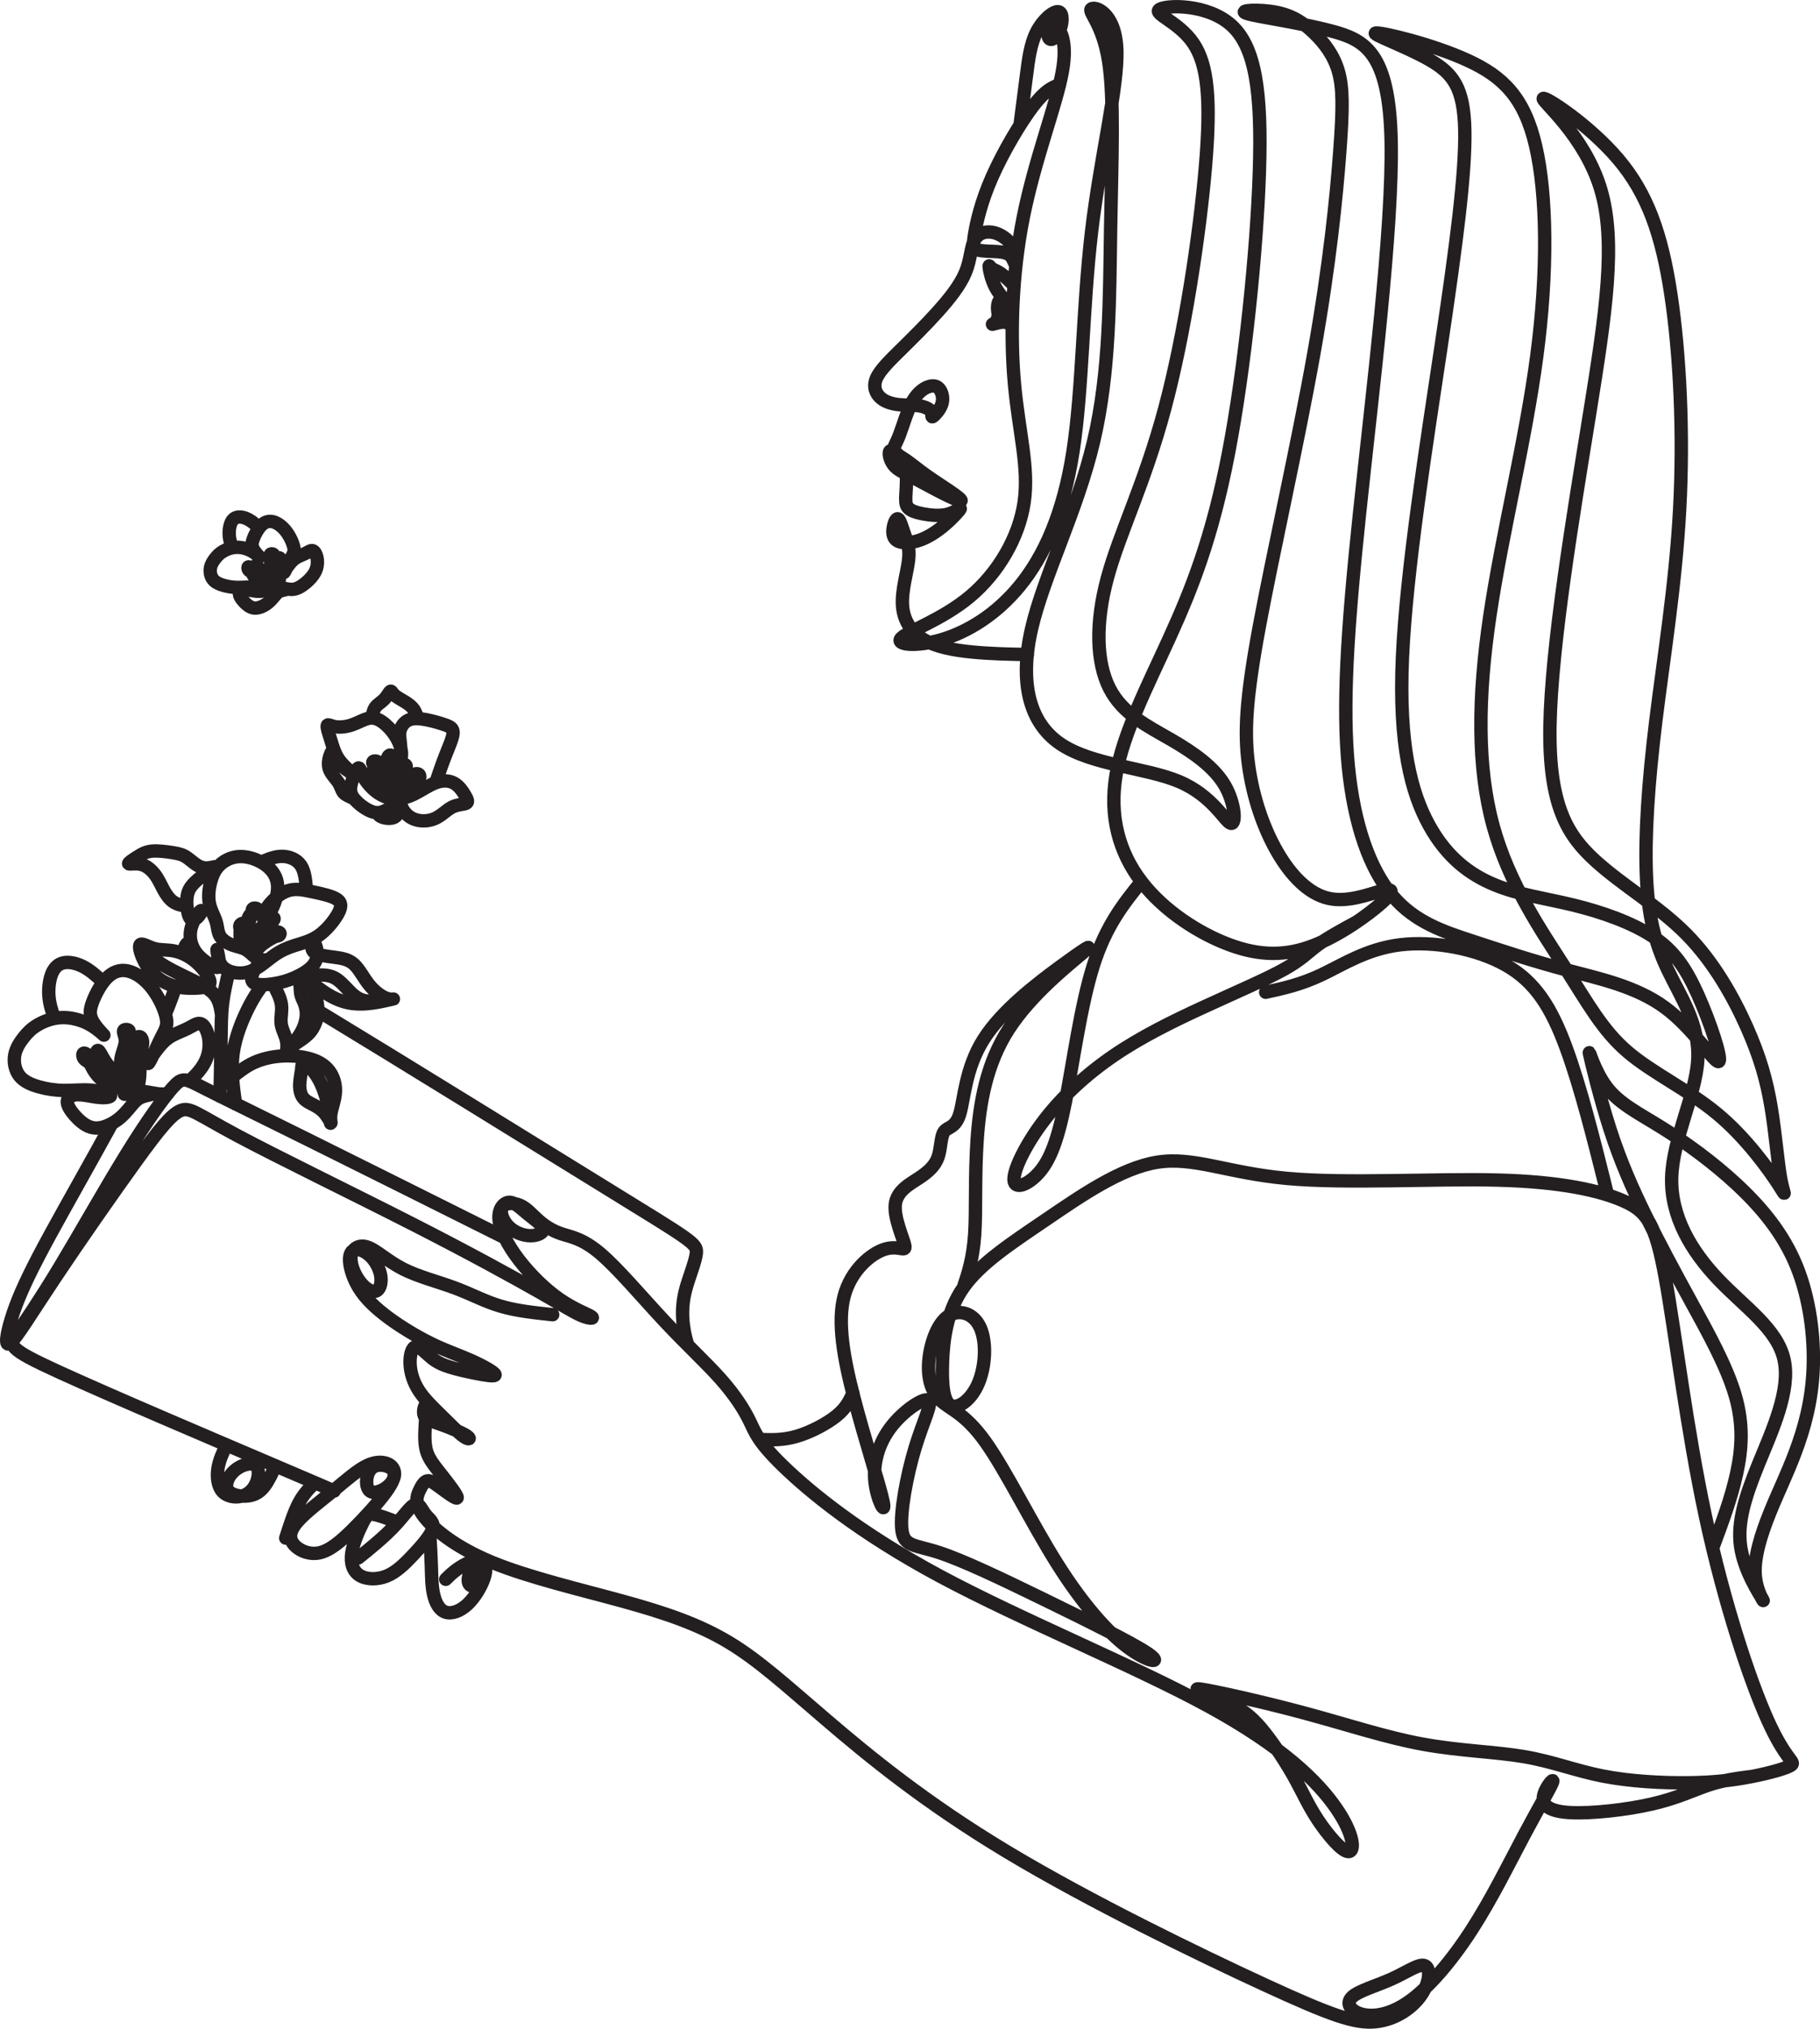
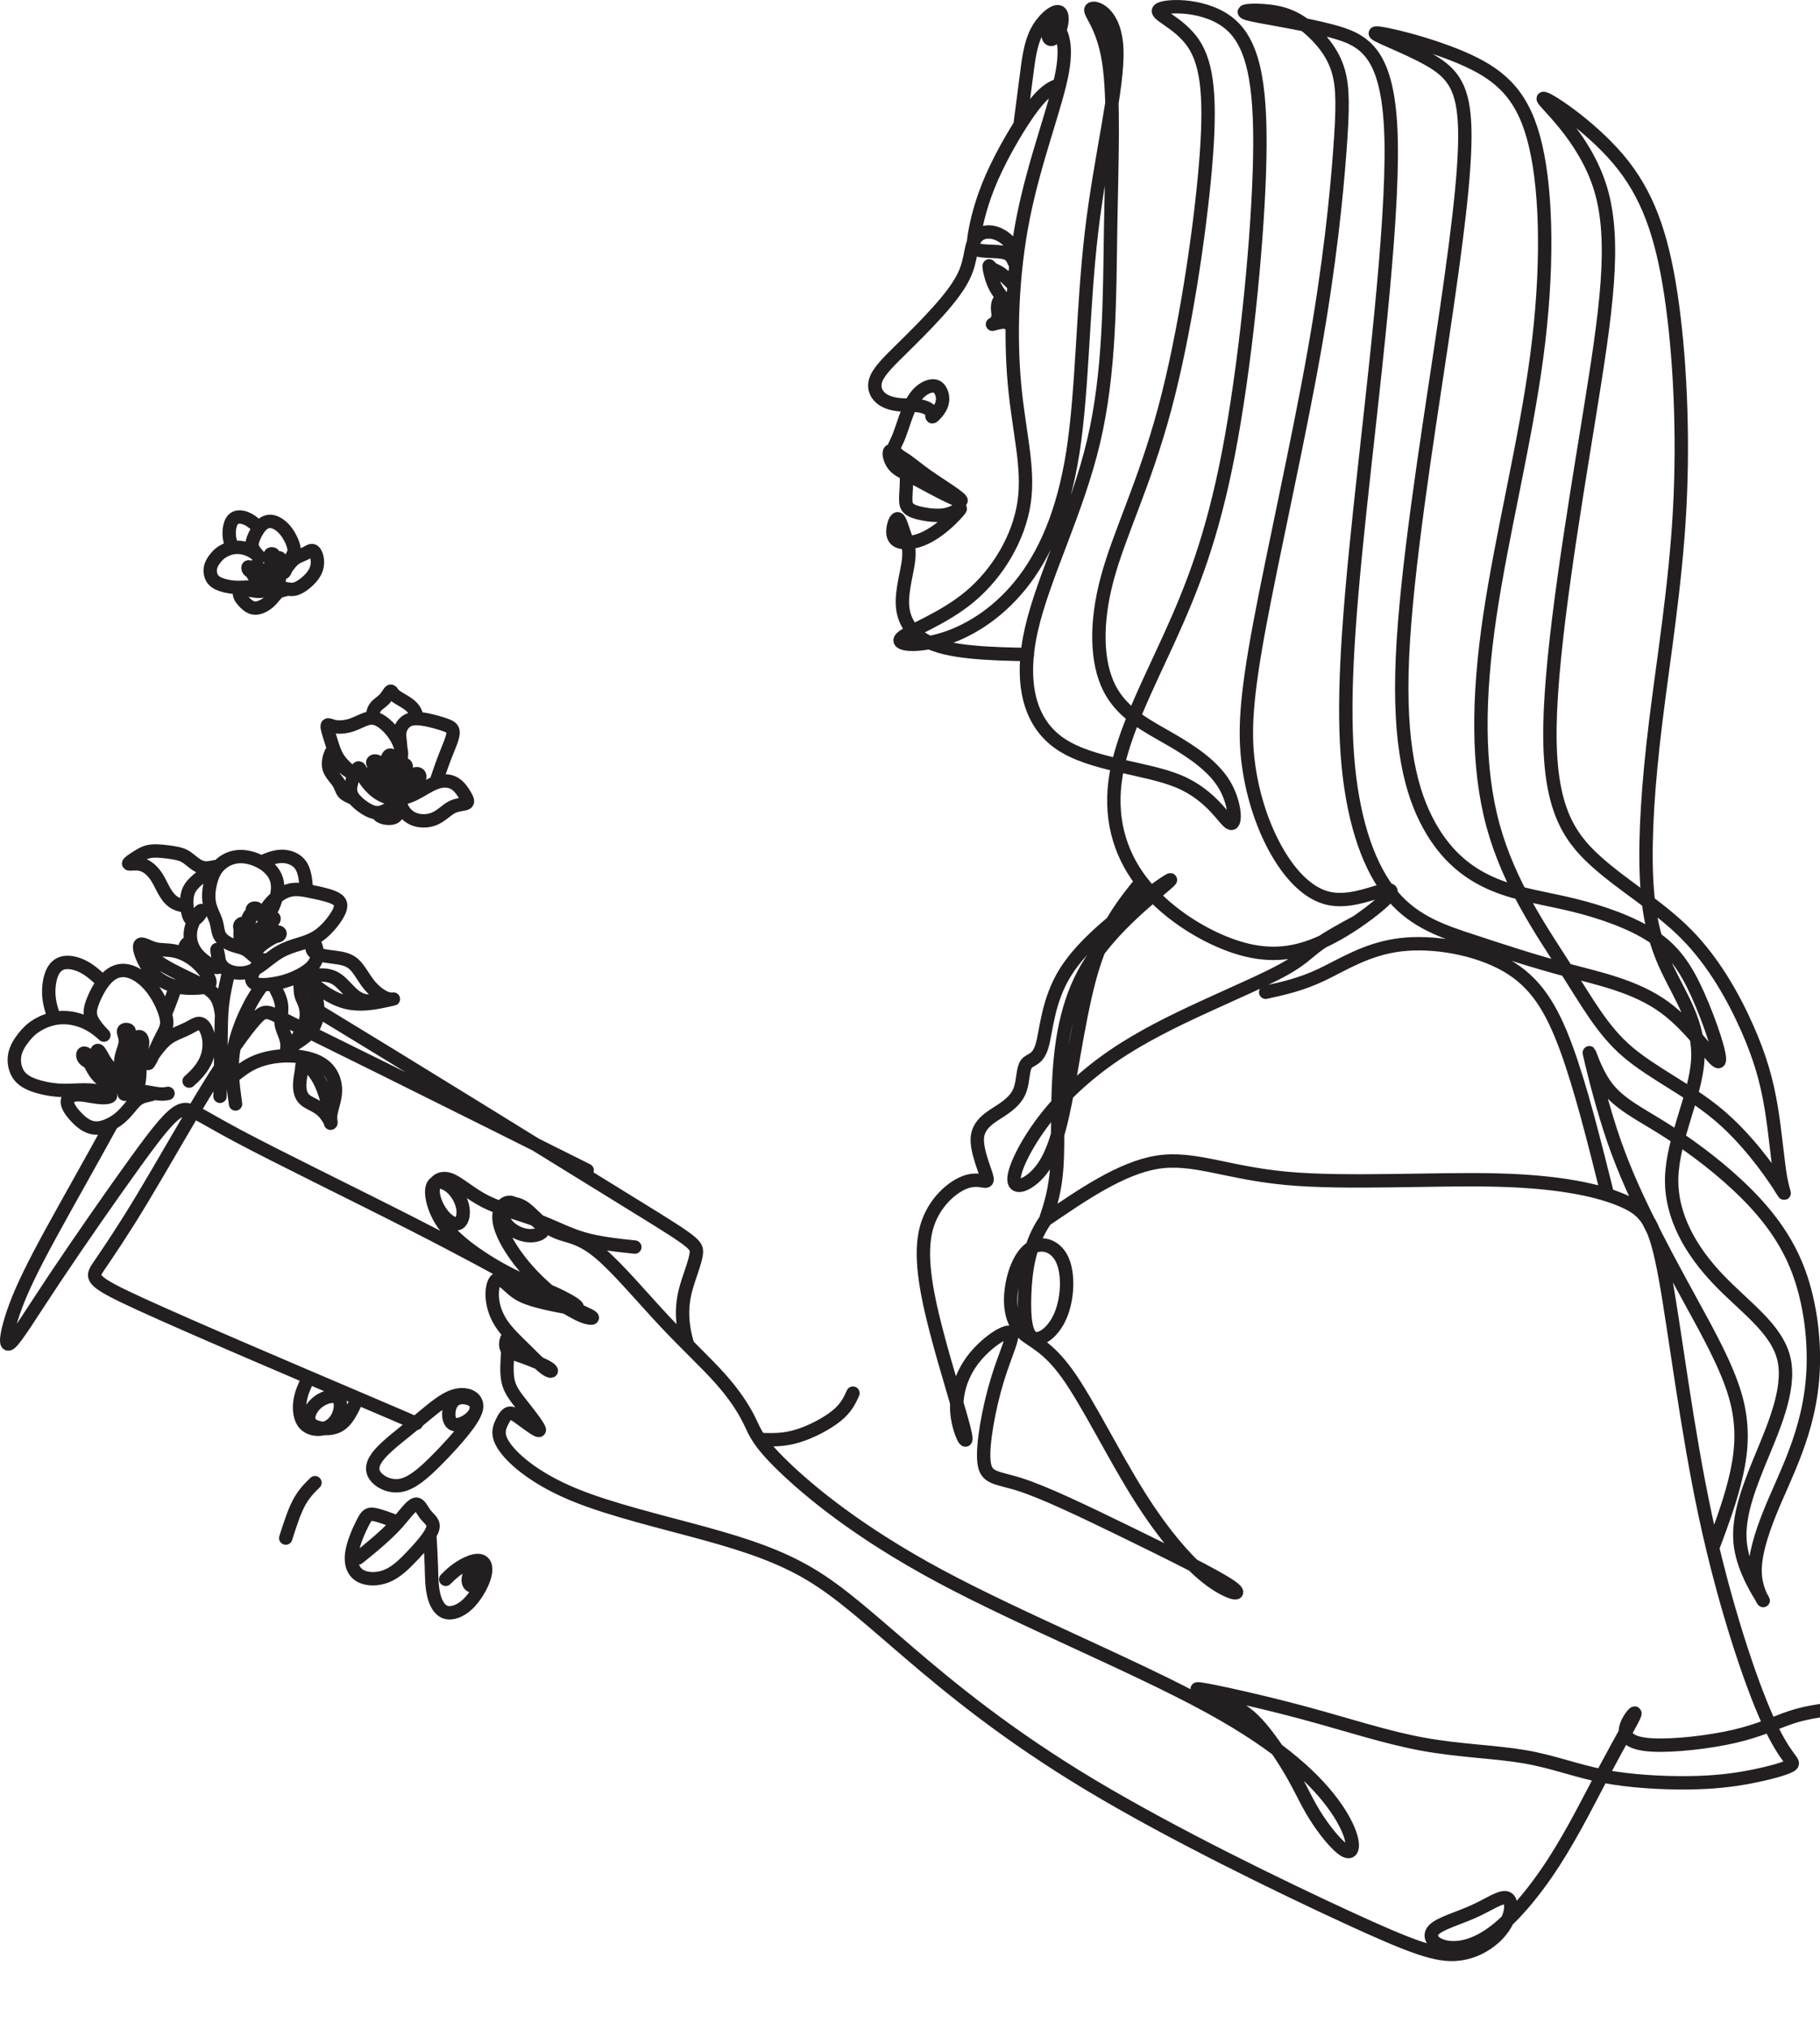
<svg xmlns="http://www.w3.org/2000/svg" id="Layer_2" data-name="Layer 2" viewBox="0 0 771.56 859.74">
  <defs>
    <style> .cls-1 { fill: none; stroke: #231f20; stroke-linecap: round; stroke-linejoin: round; stroke-width: 5.67px; } </style>
  </defs>
  <g id="Layer_1-2" data-name="Layer 1">
-     <path class="cls-1" d="m291.59,570.07c-.7-2.33-1.39-4.66-1.86-8.28-.47-3.61-.7-8.5.7-14.33s4.43-12.58,4.78-16.54c.35-3.96-1.98-5.12-38.08-27.37-30.42-18.74-84.8-52.44-122.35-75.2m-27.42-16.4c-.3-.17-.59-.35-.88-.51m-14.19-7.94c-.08-.04-.15-.08-.23-.12m-11.06-4.16c-2.08.07-2.56,1.63-3.11,3.83-.09.38-.18.76-.27,1.14m-3.18,13.84c-.98,3.14-2.35,6.94-4.36,11.72m-22.61,46.29c-2.34,4.28-4.68,8.52-6.97,12.62-9.78,17.59-18.4,32.73-24.34,44.14-5.94,11.41-9.2,19.1-11.3,25.86-2.1,6.75-3.03,12.58-.47,10.48,2.56-2.1,8.62-12.11,18.87-27.49,10.25-15.37,24.69-36.1,34.47-49.61,9.78-13.51,14.91-19.8,18.87-21.43s6.75,1.4,23.99,10.6c17.24,9.2,48.92,24.57,73.84,37.27,24.92,12.69,43.09,22.71,54.16,29,11.06,6.29,15.03,8.85,18.17,10.13,3.15,1.28,5.47,1.28,3.81.24-1.66-1.04-7.31-3.11-13.31-7.25-6-4.13-12.34-10.33-17.15-16.57-4.8-6.24-8.06-12.53-8.53-17.07-.46-4.54,1.86-7.34,4.25-7.45,2.39-.12,4.83,2.45,7.75,4.83,2.91,2.39,6.29,4.6,6.64,6.35.35,1.75-2.33,3.03-5.47,2.97-3.14-.06-6.75-1.46-9.2-3.96-2.44-2.5-3.73-6.11-2.62-8.04,1.11-1.92,4.6-2.15,7.45-.93s5.07,3.9,7.75,6.29c2.68,2.39,5.82,4.48,9.84,5.82,4.02,1.34,8.91,1.92,16.48,8.33s17.82,18.63,27.14,28.59c9.32,9.96,17.7,17.64,23.82,24.52,6.12,6.87,9.96,12.93,12.35,17.82,2.39,4.89,3.32,8.62,14.27,19.22,10.95,10.6,31.91,28.07,66.44,46.59,34.53,18.52,82.63,38.08,114.08,55.26,31.45,17.18,46.24,31.97,53.87,43.03,7.63,11.06,8.09,18.4,5.3,18.46-2.8.06-8.85-7.16-12.99-13.39-4.13-6.23-6.35-11.47-9.84-17.76-3.49-6.29-8.27-13.63-12.64-19.16-4.37-5.53-8.33-9.26-15.37-12.69-7.05-3.44-17.18-6.58-11.94-5.88,5.24.7,25.86,5.24,44.2,10.19,18.34,4.95,34.42,10.31,50.02,13.16,15.61,2.85,30.75,3.2,43.03,5.3,12.29,2.1,21.72,5.94,33.31,8.21,11.59,2.27,25.33,2.97,36.16,2.85,10.83-.12,18.75-1.05,26.55-2.56,7.8-1.51,15.49-3.61,17.24-5.01,1.75-1.4-2.45-2.1-10.02-18.87s-18.52-49.61-26.44-86.53c-7.92-36.92-12.81-77.92-17-100.98-4.19-23.06-7.69-28.19-17.7-32.61-10.02-4.43-26.55-8.15-53.34-8.85-26.79-.7-63.82,1.63-89.33-.7-25.51-2.33-39.48-9.32-54.97-6.87-15.49,2.45-32.49,14.33-47.4,24.46s-27.72,18.52-34.82,28.65c-7.1,10.13-8.5,22.01-8.85,31.56-.35,9.55.35,16.77,3.49,18.4,3.15,1.63,8.74-2.33,11.76-9.55,3.03-7.22,3.49-17.7.58-23.76-2.91-6.06-9.2-7.69-13.74-4.31-4.54,3.38-7.34,11.76-7.92,18.87-.58,7.1,1.05,12.93,5.01,16.65,3.96,3.73,10.25,5.36,18.87,17.35,8.62,12,19.57,34.36,30.4,51.59,10.83,17.24,21.54,29.35,30.16,35.75,8.62,6.41,15.14,7.11,8.5,2.56-6.64-4.54-26.44-14.32-44.37-23.06-17.94-8.73-34.01-16.42-44.32-19.78-10.31-3.35-14.85-2.38-15.67-9.71-.82-7.34,2.1-22.99,5.61-34.6,3.52-11.61,7.64-19.18,5.54-20.23-2.1-1.05-10.41,4.42-15.73,11.35-5.32,6.93-7.65,15.31-6.83,23.12.81,7.8,4.77,15.02,3.49,8.62-1.28-6.41-7.8-26.44-12.34-43.91-4.54-17.47-7.1-32.38-4.19-43.32,2.91-10.95,11.3-17.94,17.12-19.8,5.82-1.86,9.08,1.4,8.62-1.4-.46-2.79-4.66-11.65-4.08-17.47.58-5.82,5.94-8.62,10.02-11.3,4.08-2.68,6.87-5.24,8.15-8.97,1.28-3.73,1.05-8.62,2.56-10.72,1.52-2.1,4.78-1.4,6.64-7.57,1.87-6.17,2.33-19.22,10.02-31.44,7.69-12.23,22.59-23.64,32.61-30.98,10.02-7.34,15.14-10.6,9.55-5.82-5.59,4.78-21.9,17.59-31.45,32.38-9.55,14.79-12.35,31.56-13.4,47.05-1.05,15.49-.35,29.7-1.03,39.89-.68,10.19-2.74,16.36-4.79,22.54m-174.11,11.53c-7.69-.82-15.37-1.63-22.07-3.61-6.7-1.98-12.4-5.12-19.45-7.75-7.04-2.62-15.43-4.72-21.95-8.04-6.52-3.32-11.18-7.86-14.91-9.2-3.73-1.34-6.52.52-7.05,3.67-.52,3.15,1.22,7.57,3.49,10.66,2.27,3.09,5.07,4.83,6.87,4.31,1.81-.52,2.62-3.32,2.21-6.29-.41-2.97-2.04-6.11-4.14-8.27-2.1-2.15-4.66-3.32-6.46-3.09-1.8.23-2.85,1.86-2.62,5.12.23,3.26,1.75,8.15,4.95,12.69,3.2,4.54,8.09,8.74,13.68,12.64,5.59,3.9,11.88,7.51,17.47,10.13,5.59,2.62,10.48,4.25,15.43,6.46,4.95,2.21,9.96,5.01,10.13,6,.17.99-4.48.17-8.56-.64-4.08-.82-7.57-1.63-10.54-2.56-2.97-.93-5.42-1.98-7.86-3.96-2.45-1.98-4.89-4.89-6.58-4.72-1.69.18-2.62,3.44-2.5,7.1.12,3.67,1.28,7.74,3.73,11.53,2.45,3.79,6.17,7.28,9.78,10.83,3.61,3.55,7.1,7.16,9.32,8.68,2.21,1.51,3.14.93,1.11-.41-2.04-1.34-7.04-3.44-10.83-4.77-3.78-1.34-6.35-1.92-7.1-3.73-.76-1.81.29-4.83.64-4.31.35.52,0,4.6-.23,8.56-.23,3.96-.35,7.8.64,11.01.99,3.2,3.09,5.77,6.11,9.61,3.03,3.84,6.99,8.97,6.81,9.9-.17.93-4.48-2.33-7.34-4.43-2.85-2.1-4.25-3.03-5.47-2.68-1.22.35-2.27,1.98-3.32,4.31-1.05,2.33-2.1,5.36,1.98,10.71,4.08,5.36,13.28,13.04,28.82,19.45,15.55,6.41,37.44,11.53,55.44,16.48,17.99,4.95,32.09,9.73,44.84,17.35,12.75,7.63,24.17,18.11,41.81,33.19,17.64,15.08,41.52,34.77,76.52,55.79,35,21.02,81.12,43.38,109.18,56.31,28.07,12.93,38.08,16.42,46.7,15.61,8.62-.81,15.84-5.94,19.56-11.41,3.73-5.47,3.96-11.3,1.51-12.35-2.44-1.05-7.57,2.68-13.98,5.59-6.41,2.91-14.09,5.01-16.89,7.69-2.79,2.68-.7,5.94,3.96,7.22,4.66,1.28,11.88.58,20.27-5.36,8.38-5.94,17.93-17.12,26.44-30.28,8.5-13.16,15.96-28.3,22.28-40.22,6.33-11.92,11.52-20.61,12.1-22.59.58-1.98-3.45,2.75-3.95,6.4-.5,3.65,2.53,6.21,11.5,6.67,8.97.47,23.88-1.17,34.72-3.69,10.84-2.52,17.62-5.93,23.89-8.01,6.27-2.08,12.04-2.82,17.8-3.56m-528.1-228.3c-31-15.48-62.01-30.96-84.44-42.08-22.43-11.12-36.29-17.87-43.75-21.66-7.45-3.79-8.5-4.6-12.58-.06-4.08,4.54-11.18,14.44-20.03,28.8-8.85,14.36-19.45,33.19-27.89,47.19s-14.73,23.16-18.23,28.3c-3.49,5.14-4.19,6.27,17.64,16.27,21.84,10,66.21,28.86,89.44,38.76,23.24,9.9,25.33,10.83,27.43,11.76m-45.68-19.54c-1.54,3.25-3.09,6.51-3.62,10.05-.54,3.55-.07,7.39,1.85,9.6,1.92,2.21,5.3,2.8,8.1,2.1,2.79-.7,5.01-2.68,6.23-5.5,1.23-2.83,1.47-6.5-.45-7.72-1.92-1.22-6.01,0-8.75,2.42-2.74,2.42-4.14,6.03-2.8,8.18,1.34,2.15,5.42,2.85,8.5,2.5,3.09-.35,5.18-1.75,6.97-4.05,1.79-2.31,3.26-5.52,4.74-8.74m24.39,10.69c5.53-4.54,10.54-9.08,14.91-11.01,4.37-1.92,8.09-1.22,9.9.58,1.8,1.81,1.69,4.72-.23,7.1-1.92,2.39-5.65,4.25-7.8,3.84-2.15-.41-2.74-3.09-2.45-5.59.29-2.5,1.46-4.83,3.84-5.59,2.39-.76,6,.06,7.28,1.92,1.28,1.86.23,4.78-3.09,9.32-3.32,4.54-8.91,10.72-14.03,15.78-5.12,5.07-9.78,9.03-14.33,9.9s-8.97-1.34-10.89-3.96c-1.92-2.62-1.34-5.65,1.98-9.43,3.32-3.78,9.38-8.33,14.91-12.87h0ZM432.43,52.96c.92-7.03,1.84-14.05,2.71-20.89.87-6.83,1.68-13.47,4.36-18.65,2.68-5.18,7.22-8.91,9.29-8.44,2.07.48,1.67,5.15.33,8.18-1.34,3.03-3.61,4.41-4.46,2.96-.85-1.44-.26-5.72,2.01-5.29,2.27.43,6.23,5.55,3.67,19.64-2.56,14.09-11.65,37.15-16.54,61.61s-5.59,50.31-3.73,70.7c1.86,20.38,6.29,35.29,4.08,50.2s-11.06,29.82-22.83,39.71c-11.76,9.9-26.44,14.79-29.23,17.7-2.79,2.91,6.29,3.84,17,.7,10.72-3.14,23.06-10.37,33.31-22.94,10.25-12.58,18.4-30.51,22.48-56.83s4.08-61.03,7.86-93.08c3.79-32.05,11.36-61.44,10.71-77.35-.64-15.92-9.49-18.36-10.83-17.08-1.34,1.28,4.83,6.29,7.34,21.97,2.5,15.68,1.34,42.04.87,71.06-.46,29.02-.23,60.7-7.22,90.28-6.99,29.58-21.2,57.07-26.32,79.43-5.12,22.36-1.17,39.6,12.23,48.68,13.39,9.08,36.22,10.02,50.31,15.96s19.45,16.89,21.89,17.7c2.45.82,1.98-8.5-2.56-16.19-4.54-7.69-13.16-13.74-22.83-19.33-9.67-5.59-20.38-10.71-25.97-21.66-5.59-10.95-6.06-27.72-.93-46.7,5.12-18.98,15.84-40.18,24.34-71.86s14.79-73.84,17.24-102.37c2.44-28.53,1.05-43.44-5.18-52.54s-17.29-12.4-14.21-14.29c3.09-1.88,20.32-2.35,30.4,6.75,10.08,9.1,12.99,27.78,11.88,61.92-1.11,34.14-6.23,83.76-13.1,119.4-6.87,35.64-15.49,57.3-24.92,78.03-9.43,20.73-19.68,40.53-22.71,58.12-3.03,17.59,1.16,32.96,10.71,45.42,9.55,12.46,24.46,22.01,37.38,26.79,12.93,4.78,23.88,4.78,35.41.35,11.53-4.43,23.64-13.28,29.23-18.29s4.66-6.17-.35-4.89c-5.01,1.28-14.09,5.01-22.36,3.14-8.27-1.86-15.72-9.32-21.66-19.57-5.94-10.25-10.37-23.29-12.23-36.92s-1.16-27.83,4.54-58.58c5.71-30.75,16.42-78.03,23.18-116,6.76-37.97,9.55-66.62,10.95-85.25,1.4-18.63,1.4-27.25-.58-34.12-1.98-6.87-5.94-12-10.25-16.19s-8.97-7.45-16.07-8.85c-7.11-1.4-16.65-.93-12.58.46,4.08,1.4,21.78,3.73,35.87,7.45,14.09,3.73,24.57,8.85,25.39,46.35.82,37.5-8.04,107.38-13.39,158.04-5.36,50.66-7.22,82.11-4.77,107.15,2.45,25.04,9.2,43.68,18.75,54.97,9.55,11.3,21.89,15.26,34.36,19.33,12.46,4.08,25.04,8.27,39.13,12,14.09,3.73,29.7,6.99,41.93,15.96,12.23,8.97,21.08,23.64,22.83,22.94,1.75-.7-3.61-16.77-8.85-28.42-5.24-11.65-10.37-18.87-19.22-24.69-8.85-5.82-21.43-10.25-33.31-13.16-11.88-2.91-23.06-4.31-33.54-8.62-10.48-4.31-20.26-11.53-27.83-25.27s-12.93-34.01-11.3-71.04c1.63-37.04,10.25-90.84,16.54-132.89,6.29-42.04,10.25-72.32,9.9-90.49-.35-18.17-5.01-24.22-15.02-29.95-10.02-5.73-25.39-11.12-22.59-11.35,2.79-.23,23.76,4.7,38.78,11.59,15.02,6.89,24.11,15.74,28.88,36.36,4.77,20.61,5.24,52.99.46,88.98-4.77,35.99-14.79,75.59-19.91,110.18-5.13,34.59-5.36,64.17,1.4,88.86,6.76,24.69,20.5,44.49,30.4,59.98,9.9,15.49,15.96,26.67,26.55,35.76,10.6,9.08,25.74,16.07,38.08,26.32,12.35,10.25,21.9,23.76,25.86,29.81,3.96,6.06,2.33,4.66,1.05-2.21-1.28-6.87-2.21-19.22-4.08-30.4-1.86-11.18-4.66-21.2-10.25-33.78-5.59-12.58-13.97-27.72-25.74-39.6-11.76-11.88-26.9-20.5-38.55-31.1-11.65-10.6-19.8-23.18-19.22-57.18.58-34.01,9.9-89.45,16.81-132.23,6.91-42.79,11.41-72.93,4.65-95.31s-24.76-37-24.33-38.24c.43-1.24,19.3,10.92,31.76,25.61,12.46,14.69,18.52,31.93,22.36,57.32,3.84,25.39,5.47,58.93,3.73,91.19-1.75,32.26-6.87,63.24-10.13,89.79-3.26,26.55-4.66,48.68-3.96,65.45s3.49,28.18,8.97,39.71c5.47,11.53,13.63,23.18,12.81,38.2-.82,15.02-10.6,33.43-11.07,49.96-.46,16.54,8.39,31.21,19.68,43.09,11.3,11.88,25.04,20.96,27.95,34.01,2.91,13.04-5.01,30.05-10.71,44.02-5.71,13.98-9.2,24.92-7.69,35.29,1.51,10.37,8.04,20.15,9.32,22.36,1.28,2.21-2.68-3.14-3.15-10.6-.47-7.45,2.56-17,6.06-25.74,3.49-8.73,7.46-16.65,11.06-26.32,3.61-9.67,6.87-21.08,7.46-34.94.58-13.86-1.52-30.17-7.11-43.79-5.59-13.63-14.67-24.57-25.04-34.24-10.36-9.67-22.01-18.05-31.91-24.23-9.9-6.17-18.05-10.13-23.41-17.12-5.36-6.99-7.92-17-7.34-14.21.58,2.8,4.31,18.4,8.67,31.89,4.36,13.49,9.36,24.87,15.07,36.51,5.71,11.65,12.12,23.56,19.29,36.63,7.17,13.06,15.08,27.27,18.7,39.62,3.61,12.35,2.91,22.83.61,33.3-2.3,10.48-6.21,20.94-10.12,31.42m-44.58-149.61c-5.69-22.79-11.37-45.58-17.59-62.43-6.22-16.85-12.96-27.76-25.42-34.86-12.46-7.1-30.64-10.4-44.85-8.68-14.21,1.73-24.46,8.48-33.31,12.67-8.85,4.19-16.31,5.82-23.76,7.45m-403.03,207.83c-2.39,2.35-4.78,4.7-6.84,8.61-2.07,3.91-3.81,9.39-5.56,14.86m47.5-6.66c-3.93-1.51-7.86-3.02-10.2-3.37-2.34-.35-3.08.46-4.66,3.55-1.58,3.09-4.01,8.46-4.64,12.83-.63,4.37.53,7.75,3.39,9.5,2.85,1.75,7.4,1.86,11.41.23,4.02-1.63,7.51-5.01,11.18-8.91,3.67-3.9,7.51-8.33,8.31-11.14.79-2.82-1.46-4.02-3.04-6.02-1.59-2.01-2.51-4.81-4.3-4.33-1.79.49-4.43,4.26-7.44,7.67-3.01,3.4-6.39,6.43-9.24,8.88-2.85,2.45-5.18,4.31-7.51,6.17m30.31-9.79c.26,4.43.53,8.86.66,13.17.13,4.31.13,8.5.95,12.11.82,3.61,2.45,6.64,5.07,7.51,2.62.87,6.23-.41,9.38-3.38,3.14-2.97,5.82-7.63,6.96-11.09,1.14-3.46.73-5.71-.49-6.18-1.22-.47-3.26.86-4.57,2.57s-1.89,3.81-1.6,5.26c.29,1.46,1.46,2.27,3.03,1.34,1.57-.93,3.55-3.61,4.1-5.81.55-2.2-.33-3.92-1.9-4.44-1.57-.52-3.84.15-5.9,1.12-2.06.98-3.93,2.26-5.38,3.42-1.46,1.17-2.5,2.21-3.55,3.26m133.11-59.26c4.89.19,9.79.38,15.67-1.34,5.88-1.71,12.75-5.32,16.9-8.69,4.14-3.36,5.55-6.48,6.96-9.6m73.97-313c-7.9-.16-15.8-.32-23.45-1.07-7.65-.74-15.07-2.07-20.43-5.21-5.36-3.14-8.66-8.11-9.09-14.49-.43-6.38,2.02-14.19,2.6-19.43.58-5.24-.7-7.92-1.75-10.83-1.05-2.91-1.86-6.06-2.74-6.46s-1.8,1.92-2.1,4.13c-.29,2.21.06,4.31,2.04,5.3,1.98.99,5.59.87,9.26-.41,3.67-1.28,7.4-3.73,10.72-6.58,3.32-2.85,6.23-6.11,6.46-6.7.23-.58-2.21,1.51-5.53,2.33-3.32.82-7.51.35-10.48-.23-2.97-.58-4.72-1.28-5.77-2.21-1.05-.93-1.4-2.1-1.34-4.6.06-2.5.52-6.35.23-9.61-.29-3.26-1.34-5.94-2.85-7.86-1.51-1.92-3.49-3.09-4.13-2.21-.64.87.06,3.78,1.57,5.76,1.51,1.98,3.84,3.03,6.99,4.66,3.14,1.63,7.1,3.84,11.12,5.94,4.02,2.1,8.1,4.08,9.72,4.54,1.63.47.82-.58-2.1-2.68-2.91-2.1-7.92-5.24-11.71-7.92-3.79-2.68-6.35-4.89-8.74-6.53-2.4-1.64-4.63-2.71-5.1-3.99-.47-1.28.84-2.77,2.36-6.73,1.52-3.95,3.27-10.36,5.66-14.43,2.39-4.08,5.42-5.82,7.57-6.23,2.15-.41,3.44.52,4.25,2.1.82,1.57,1.17,3.79.29,6-.88,2.21-2.97,4.43-3.67,4.83-.7.41,0-.99-.7-2.15-.7-1.17-2.79-2.1-5.26-2.46-2.46-.36-5.3-.15-8.21-.44-2.91-.29-5.9-1.09-7.98-2.94-2.08-1.85-3.24-4.76-1.73-8.26,1.51-3.49,5.71-7.57,10.54-12.32,4.83-4.75,10.31-10.16,15.34-15.75,5.04-5.59,9.64-11.36,11.9-16.88,2.26-5.52,2.18-10.8,3.9-13.83,1.72-3.03,5.23-3.8,8.6-2.82,3.37.99,6.59,3.74,8.01,6.65,1.43,2.9,1.06,5.95.67,6.38-.39.43-.79-1.77-1.93-3.1-1.13-1.33-3-1.8-5.75-1.99-2.75-.19-6.38-.12-8.31-.72s-2.16-1.88-1.34-6.81c.83-4.93,2.71-13.51,7.38-24.09,4.67-10.58,12.12-23.16,17.36-30.01,5.24-6.86,8.26-8,11.28-9.13m-19.27,85.19c-1.95-1.99-3.91-3.97-5.59-5.14-1.68-1.17-3.07-1.52-3.95-2.22-.87-.7-1.22-1.75-1.05-.41.18,1.34.88,5.07,2.63,8.39,1.76,3.32,4.58,6.23,6.01,7.09,1.44.86,1.49-.33.43-1.2-1.06-.87-3.23-1.43-4.38-.55-1.14.88-1.26,3.21-1.03,5.02s.82,3.09,1.28,2.68c.47-.41.82-2.5.76-4.19-.06-1.69-.52-2.97-.87-2.5-.35.47-.58,2.68-.82,4.43-.23,1.75-.46,3.03-1.11,3.84-.64.82-1.69,1.16-1.46,1.11.23-.06,1.75-.52,3.03-.76,1.28-.23,2.33-.23,3.18.12.85.35,1.51,1.05,2.17,1.75m54.74,235.03c-7.51,9.31-15.01,18.62-20.39,35.56-5.38,16.95-8.62,41.53-11.87,57.9-3.25,16.37-6.51,24.52-11.06,29.76-4.54,5.24-10.37,7.57-10.71,3.38-.35-4.19,4.78-14.91,12.46-25.04,7.69-10.13,17.94-19.68,29.7-27.72,11.76-8.04,25.04-14.56,38.2-20.61,13.16-6.06,26.21-11.65,33.93-15.92,7.72-4.27,10.13-7.22,14.43-10.38,4.3-3.16,10.5-6.52,16.7-9.88M58.17,462.21c.44-1.94.88-3.89,1.05-6.13.17-2.25.08-4.8.08-7.02s.09-4.11,0-5.2c-.09-1.09-.38-1.37-.71-1.61-.33-.24-.71-.43-.9-.85-.19-.42-.19-1.09.19-1.56.38-.47,1.13-.76,1.7-.38.57.38.95,1.42.9,2.6-.05,1.18-.52,2.51-1.18,4.4-.66,1.89-1.51,4.35-2.03,6.62-.52,2.27-.71,4.35-.99,4.92-.28.57-.66-.38-1.13-1.94-.47-1.56-1.04-3.73-1.23-6.05-.19-2.32,0-4.77.09-6.71.09-1.94.09-3.36.33-4.44.24-1.09.71-1.84.24-2.27-.47-.42-1.89-.52-2.17.19-.28.71.57,2.22.71,3.78.14,1.56-.43,3.17-.95,4.77s-.99,3.21-1.04,4.87.33,3.36,1.08,5.32c.75,1.97,1.88,4.2,2.12,5.28s-.42,1.03-2.4.53c-1.98-.5-5.29-1.45-7.7-3.01-2.41-1.56-3.92-3.73-4.77-5.2-.85-1.47-1.04-2.22-1.65-2.79-.62-.57-1.66-.95-2.22-1.75-.57-.8-.66-2.03-.14-2.27.52-.24,1.66.52,2.7,1.7,1.04,1.18,1.99,2.79,2.79,4.11.8,1.32,1.47,2.36,2.55,3.21,1.09.85,2.6,1.51,4.62,2.58,2.02,1.07,4.55,2.54,4.6,2.68.05.14-2.39-1.05-4.17-2.92-1.79-1.87-2.92-4.42-3.82-5.84-.9-1.42-1.56-1.7-2.27-2.17-.71-.47-1.47-1.13-1.65-2.17-.19-1.04.19-2.46.75-2.36.57.09,1.32,1.7,2.22,3.26.9,1.56,1.94,3.07,3.31,4.44s3.07,2.6,4.98,4.14c1.91,1.54,4.02,3.39,3.97,4.71-.05,1.32-2.26,2.12-3.08,2.05-.82-.07-.25-1.02,1.73-1.35,1.98-.33,5.39-.05,8.41.47,2.79.48,5.25,1.16,8.13.49m8.96-5.2c.58-.5,1.15-1.01,1.68-1.53,2.88-2.79,4.87-5.62,5.91-8.6,1.04-2.98,1.13-6.1.57-8.79-.57-2.69-1.8-4.96-3.26-5.44-1.47-.47-3.17.85-5.39,1.98-2.22,1.13-4.96,2.08-7.09,3.31-2.13,1.23-3.64,2.74-5.29,4.77-1.65,2.03-3.45,4.58-4.16,5.91-.71,1.32-.33,1.42.8-.76s3.02-6.62,4.54-9.59,2.65-4.49,2.03-7.89c-.61-3.4-2.98-8.7-6.05-12.67-3.07-3.97-6.85-6.62-10.26-7.37-3.4-.76-6.43.38-9.03,3.07-2.6,2.69-4.77,6.95-5.96,10.16-1.18,3.21-1.37,5.39.09,8.04,1.47,2.65,4.58,5.77,4.73,5.91.14.14-2.69-2.69-6.29-4.63-3.59-1.94-7.94-2.98-11.86-2.79-3.92.19-7.42,1.61-9.97,3.12-2.55,1.51-4.16,3.12-5.81,5.2-1.65,2.08-3.35,4.63-3.88,7.61-.52,2.98.14,6.38,1.99,8.74,1.84,2.36,4.87,3.69,8.18,4.63s6.9,1.51,10.63,1.56c3.73.05,7.61-.42,11.39-.14,3.78.28,7.47,1.32,8.27,2.08.8.76-1.28,1.23-3.88,1.09s-5.72-.9-8.08-1.13c-2.36-.24-3.97.05-5.01.76-1.04.71-1.51,1.84-.94,3.5.57,1.66,2.17,3.83,4.25,5.86,2.08,2.03,4.63,3.92,7.85,3.92s7.09-1.89,9.97-4.3c2.88-2.41,4.77-5.34,6.48-7,1.7-1.65,3.21-2.03,4.35-2.32,1.13-.28,1.89-.47,2.65-.66m-20.56-47.54c-2.6-2.4-5.2-4.8-8.11-6.38-2.91-1.58-6.12-2.33-8.58-1.86-2.46.47-4.16,2.17-5.2,4.87s-1.42,6.38-1.11,9.67c.31,3.29,1.3,6.18,2.29,9.07m56.01-47.52c-1.98-.38-3.97-.76-5.62-1.89s-2.98-3.03-4.11-5.1c-1.13-2.08-2.08-4.35-3.59-6.38-1.51-2.03-3.59-3.83-5.96-4.4s-5.01.09-5.25-.28,1.94-1.8,3.83-2.98,3.5-2.13,6.1-2.36,6.19.24,8.79.66c2.6.43,4.21.8,6.1,2.13s4.07,3.59,6.52,4.18c2.45.58,5.17-.52,5.32-.33.14.19-2.3,1.67-4.42,3.17-2.12,1.5-3.92,3.01-5.15,4.43-1.23,1.42-1.89,2.74-2.22,4.49-.33,1.75-.33,3.92,0,6.05.33,2.13.99,4.21,2.13,4.4,1.13.19,2.74-1.51,3.45-2.69.71-1.18.52-1.84-.47-.71-.99,1.13-2.79,4.06-3.5,6.9-.71,2.84-.33,5.58.66,7.85s2.6,4.06,4.54,5.62c1.94,1.56,4.21,2.88,5.44,3.12,1.23.24,1.42-.61,1.32-2.03-.09-1.42-.47-3.4-.71-4.54s-.33-1.42-.24-.38c.09,1.04.38,3.4,1.32,5.2.95,1.8,2.55,3.02,4.95,3.69,2.39.67,5.57.77,8.74-.65,3.17-1.42,6.32-4.36,9.22-6.4s5.55-3.17,8.67-4.16c3.12-.99,6.71-1.84,10.02-4.11,3.31-2.27,6.33-5.96,8.04-8.84,1.7-2.88,2.08-4.96.05-6.48-2.03-1.51-6.47-2.46-10.26-3.26-3.78-.8-6.9-1.47-9.88-.76-2.98.71-5.81,2.79-7.94,5.15s-3.54,5.01-3.54,6.14,1.42.76,3.03-1.8c1.61-2.55,3.4-7.28,3.26-11.16-.14-3.88-2.22-6.9-5.25-9.08-3.03-2.17-7-3.5-10.4-3.5s-6.24,1.32-8.27,3.02c-2.03,1.7-3.26,3.78-4.16,6.67-.9,2.88-1.46,6.57-.94,9.69.52,3.12,2.13,5.67,2.88,8.04.76,2.36.66,4.54,1.7,6.29,1.04,1.75,3.21,3.07,5.29,3.83,2.08.76,4.07.94,5.86,2.03s3.4,3.07,4.96,3.83c1.56.76,3.07.28,2.93.42-.14.14-1.94.9-3.5,2.84-1.56,1.94-2.88,5.06-1.61,6.52,1.28,1.47,5.15,1.28,8.56.76s6.33-1.37,9.22-2.65,5.72-2.98,7.37-4.77,2.13-3.69,2.13-5.34-.47-3.07-.85-3.97c-.38-.9-.66-1.28-1.04-.47-.38.8-.85,2.79.76,3.97,1.61,1.18,5.29,1.56,8.51,1.98,3.21.43,5.96.9,8.22,2.98,2.27,2.08,4.07,5.77,6.38,8.65,2.32,2.88,5.15,4.96,7.33,5.72,2.17.76,3.69.19,2.65.38-1.04.19-4.63,1.13-8.27,1.65-3.64.52-7.33.61-10.78-.14-3.45-.76-6.67-2.36-9.26-4.02s-4.58-3.36-6.29-4.54c-1.7-1.18-3.12-1.84-2.17-2.36.95-.52,4.25-.9,6.95-.8,2.7.09,4.77.66,6.85,2.27,2.08,1.61,4.16,4.25,6.19,6,2.03,1.75,4.02,2.6,6.33,2.79s4.96-.28,7.61-.76m-52.92-58.12c2.89-1.23,5.78-2.47,8.84-2.47,3.05,0,6.27,1.23,8.03,3.85,1.76,2.62,2.07,6.63,2.38,10.65m-22.43,27.65c.55-1.01,1.1-2.02,1.77-2.89.68-.87,1.48-1.6,2.52-2.37,1.04-.77,2.32-1.57,3.25-2.09.93-.52,1.52-.76,1.98-.88.46-.12.79-.12,1.09-.27.29-.15.55-.46.61-.74.06-.28-.08-.54-.35-.7-.27-.15-.67-.2-.99-.11-.32.09-.56.33-.66.56-.11.22-.08.44-.53.71-.45.27-1.37.6-2.22,1.04-.85.44-1.63.98-2.27,1.51-.64.53-1.13,1.05-1.62,1.55-.49.5-.96.97-1.16,1.03-.2.06-.13-.3.13-.83.26-.53.71-1.24,1.16-1.83.45-.59.9-1.06,1.44-1.45.54-.39,1.18-.7,1.76-.99s1.1-.58,1.52-.99.76-.96.78-1.39c.02-.44-.26-.77-.56-.82-.29-.05-.6.19-.65.4-.05.21.17.4.2.58.04.18-.11.34-.6.63-.5.28-1.35.69-2.08,1.15-.73.46-1.35.98-1.94,1.62s-1.16,1.39-1.67,1.96c-.51.57-.96.94-.93.57s.52-1.51,1.06-2.59c.54-1.08,1.13-2.09,1.77-2.84.64-.74,1.32-1.22,2.13-1.76.8-.54,1.73-1.16,2.41-1.73.68-.57,1.13-1.09,1.29-1.48.15-.39.01-.65-.25-.72s-.64.05-.93.27c-.29.22-.51.56-.54.8-.04.25.11.41-.18.67-.28.26-.99.61-1.68,1.05-.69.44-1.35.96-1.95,1.52-.6.57-1.15,1.18-1.61,1.73-.46.54-.84,1.02-1.21,1.73-.37.71-.72,1.65-.92,2.49-.2.84-.25,1.57-.31,1.42-.06-.15-.13-1.19-.36-2.19s-.6-1.94-.79-2.9c-.19-.96-.19-1.93-.06-3.08.13-1.16.39-2.51,1.02-3.71.63-1.21,1.62-2.27,2.13-2.87s.53-.74.26-.86c-.27-.12-.84-.21-1.23-.08-.39.13-.6.48-.59.74.01.26.25.43.12.72-.13.3-.63.72-1.09,1.38s-.88,1.56-1.21,2.61c-.32,1.05-.53,2.26-.54,3.56-.01,1.3.18,2.69.44,3.75.26,1.05.59,1.76.77,2.4.18.64.2,1.21.16,1.64-.05.44-.17.74-.25.95-.09.21-.14.32-.48.03-.33-.28-.94-.96-1.44-1.83-.5-.87-.9-1.93-1.08-2.89-.18-.96-.13-1.81,0-2.66.13-.85.34-1.7.54-2.32.2-.61.39-.99.37-1.25s-.26-.4-.52-.39c-.26.01-.54.18-.76.41s-.35.54-.37.84c-.01.3.11.58.16.9.06.32.06.67.04,1.36-.02.68-.07,1.7.05,2.68.12.98.4,1.93.69,2.68.29.75.59,1.31.89,1.87m-14.43,14.08c-.12-2.03-2.77-5.72-5.77-8.34-3-2.62-6.36-4.18-9.36-4.8-3-.61-5.65-.28-8.25-.97-2.6-.69-5.15-2.39-6.05-1.82-.9.57-.14,3.4,1.06,6.07,1.21,2.67,2.86,5.18,5.17,7.23s5.29,3.66,8.48,4.49,6.59.88,9.5.71,5.32-.54,5.2-2.58h0Zm26.74.79c1.57,2.94,3.15,5.87,3.55,8.66.41,2.79-.35,5.44-.14,7.82.21,2.39,1.4,4.51,1.99,6.4.59,1.89.59,3.54.47,4.49-.12.94-.35,1.18.59.17.95-1.02,3.07-3.29,4.61-5.62s2.48-4.75,2.86-6.92c.38-2.17.19-4.11-.31-5.74s-1.3-2.95-1.68-4.21c-.38-1.25-.33-2.43-.45-3.97-.12-1.54-.4-3.43.07-3.93s1.71.37,2.84,1.58c1.13,1.21,2.17,2.74,2.95,4.57.78,1.83,1.3,3.96,1.53,5.87.24,1.91.19,3.62-.28,5.48-.47,1.87-1.37,3.9-2.6,5.48-1.23,1.58-2.79,2.72-4.21,3.71-1.42.99-2.69,1.84-3.97,2.69m-23.71,24.38c-1-7.25-2-14.5-1-21.66,1-7.16,4-14.22,6.41-19.02,2.41-4.79,4.24-7.32,6.07-9.84m-14.28-5.85c-1.09,4.66-2.17,9.33-2.72,13.9-.54,4.58-.54,9.07-.63,15.59-.08,6.52-.25,15.08-.43,23.63m-32.88-64.45c1.63,2.48,3.26,4.97,6.67,7.44,3.41,2.47,8.61,4.93,13.15,7.13,4.54,2.2,8.41,4.14,10.59,6.64,2.18,2.51,2.66,5.58,3.15,8.66m4.66,26.34c2.78-2.24,5.57-4.47,9.14-6.09,3.58-1.61,7.95-2.6,12.46-2.79,4.51-.19,9.17.42,12.68,1.69,3.51,1.27,5.87,3.21,7.38,5.69s2.17,5.51,1.87,8.65-1.58,6.4-1.91,8.77c-.33,2.36.28,3.83.05,3.5-.24-.33-1.32-2.46-2.65-4.02-1.32-1.56-2.88-2.55-4.54-3.43-1.65-.87-3.4-1.63-4.51-3-1.11-1.37-1.58-3.36-1.54-5.6s.61-4.75.8-6.29c.19-1.54,0-2.1.5-2.27.5-.17,1.68.07,3.12,1.37,1.44,1.3,3.14,3.66,4.51,6.55,1.37,2.88,2.41,6.29,3.05,9.19.64,2.91.88,5.32,1.11,7.73m23.13-138.36c-.63-.3-1.27-.6-1.67-1.19-.4-.59-.58-1.48-.77-2.24-.19-.76-.4-1.4-.74-2.27s-.82-1.96-1.26-2.45c-.45-.48-.86-.36-1.32-.43-.46-.07-.96-.34-1.01-.71-.04-.37.37-.83.91-.85.54-.02,1.22.42,1.75.99.53.57.92,1.27,1.29,2.1.37.83.71,1.78,1.29,2.66.58.88,1.41,1.7,2.02,2.32.61.62,1.01,1.05,1.05,1.12.03.08-.3-.19-.57-.68-.28-.49-.5-1.19-.62-2s-.15-1.73-.3-2.72c-.15-.99-.41-2.07-.93-3.3-.52-1.24-1.3-2.64-1.78-3.43-.48-.79-.65-.95-.88-.85-.23.1-.53.47-.88.45-.35-.03-.75-.46-.83-.85-.08-.39.15-.75.68-.83.53-.08,1.36.12,2.1.76.74.64,1.38,1.74,2,2.78.62,1.05,1.21,2.05,1.56,2.95.35.9.45,1.7.68,2.52.23.82.58,1.67,1.1,2.57.52.9,1.2,1.84,1.37,2.2.16.36-.2.13-.47-.44-.28-.57-.48-1.49-.58-2.42-.1-.94-.1-1.89-.27-2.9-.16-1.01-.5-2.06-.87-3.15-.37-1.08-.78-2.19-.85-3.3s.2-2.23.49-2.64c.29-.4.59-.09.86-.12.27-.02.5-.38.41-.72-.09-.34-.5-.66-.91-.59s-.82.54-.97,1.12c-.15.58-.03,1.27.36,2.06.39.79,1.06,1.67,1.66,2.48.6.81,1.14,1.55,1.42,2.32.29.78.33,1.59.37,2.69.05,1.1.11,2.49.15,3.47.04.98.06,1.56.07,1.28,0-.27,0-1.4.19-2.47.18-1.06.55-2.07,1.04-3.32.5-1.25,1.13-2.76,1.32-3.48s-.08-.67-.47-.88c-.4-.21-.93-.69-.64-1.01.29-.32,1.41-.48,1.96-.2.55.28.54,1,.38,1.77-.16.77-.46,1.59-.74,2.45-.28.86-.52,1.77-.76,2.88-.24,1.11-.47,2.43-.64,3.3-.17.87-.28,1.31.2.69.48-.62,1.56-2.28,2.54-3.73.99-1.44,1.89-2.66,2.8-3.2.91-.54,1.83-.39,2.21.16.38.55.21,1.51-.12,1.67-.32.16-.81-.49-1.49-.4-.68.1-1.56.93-2.31,2.22-.75,1.29-1.37,3.03-2.21,4.56-.85,1.53-1.93,2.86-1.55,4.79.38,1.94,2.23,4.48,4.96,5.73,2.73,1.26,6.35,1.23,9.23,0s5.02-3.68,7.36-4.87c2.34-1.19,4.89-1.12,5.94-1.62,1.05-.5.62-1.57-.36-3.27-.98-1.7-2.51-4.04-4.65-5.25-2.14-1.21-4.9-1.3-7.84-.22-2.95,1.08-6.09,3.33-9.05,4.79-2.97,1.46-5.76,2.13-8.43,1.99s-5.2-1.1-7.52-2.82c-2.32-1.72-4.43-4.21-5.63-6.44s-1.49-4.23-2.27-3.72-2.04,3.52-2.74,5.99c-.7,2.48-.83,4.42.74,6.61,1.57,2.19,4.83,4.63,7.31,5.67,2.48,1.04,4.18.67,6.01-.17,1.84-.84,3.81-2.16,4.81-1.62,1.01.54,1.04,2.92-.23,4.02-1.27,1.09-3.84.9-5.38.41-1.54-.49-2.05-1.27-2.56-2.05m24.93-12.66c1.35-3.95,2.7-7.9,4.16-11.62,1.46-3.72,3.03-7.2,3.2-9.29.17-2.09-1.08-2.78-3.27-3.57-2.19-.79-5.32-1.69-8.17-2.24-2.85-.55-5.43-.74-7.42.16s-3.4,2.92-3.73,5.08.45,4.45.37,7.27c-.07,2.82-1,6.16-.87,6.58.12.42,1.29-2.09,1.23-4.78-.07-2.69-1.37-5.55-2.98-7.94-1.61-2.39-3.53-4.3-5.37-5.54-1.84-1.24-3.61-1.82-5.7-1.37-2.09.45-4.51,1.93-7.03,2.78-2.52.85-5.14,1.07-7.06.74-1.92-.34-3.14-1.24-3.35-.47-.21.76.59,3.19,1.25,5.3.66,2.11,1.19,3.92,1.85,5.58.67,1.67,1.48,3.2,2.89,4.84,1.41,1.64,3.42,3.38,4.43,4.25q1.01.87-.22.08c-1.23-.79-3.68-2.37-5.13-4.03-1.45-1.66-1.9-3.41-2.25-4.43-.36-1.02-.62-1.3-1.21-.05-.58,1.25-1.49,4.05-.87,6.41.61,2.36,2.74,4.3,3.91,6.06s1.38,3.36,2.29,4.43c.91,1.07,2.54,1.61,3.6,2.16,1.06.56,1.57,1.13,2.07,1.7m25.57-35.29c-.3-1.29-.59-2.58-1.41-3.77-.81-1.19-2.14-2.27-3.74-3.27-1.6-1-3.48-1.93-4.52-2.89-1.04-.95-1.26-1.93-1.76-1.59s-1.31,2.03-2.52,3.3c-1.21,1.27-2.84,2.13-3.79,3.4-.95,1.26-1.21,2.93-1.47,4.6m-39.88-55.3c.24-1.07.48-2.14.58-3.38.09-1.24.04-2.64.04-3.86s.05-2.26,0-2.86c-.05-.6-.21-.75-.39-.88-.18-.13-.39-.23-.49-.47-.1-.23-.1-.6.1-.86.21-.26.62-.42.94-.21.31.21.52.78.49,1.43-.03.65-.29,1.38-.65,2.42-.36,1.04-.83,2.39-1.12,3.64-.29,1.25-.39,2.39-.55,2.7-.16.31-.36-.21-.62-1.07-.26-.86-.57-2.05-.68-3.33-.1-1.27,0-2.63.05-3.69.05-1.07.05-1.85.18-2.44.13-.6.39-1.01.13-1.25-.26-.23-1.04-.29-1.2.1-.16.39.31,1.22.39,2.08.08.86-.23,1.74-.52,2.63-.29.88-.55,1.77-.57,2.68-.03.91.18,1.85.6,2.93.42,1.08,1.04,2.31,1.17,2.91.13.6-.23.57-1.32.29-1.09-.28-2.91-.8-4.24-1.65-1.33-.86-2.16-2.05-2.63-2.86-.47-.81-.57-1.22-.91-1.53s-.91-.52-1.22-.96c-.31-.44-.36-1.12-.08-1.25.29-.13.91.29,1.48.94.57.65,1.09,1.53,1.54,2.26.44.73.81,1.3,1.4,1.77.6.47,1.43.83,2.54,1.42,1.11.59,2.5,1.4,2.53,1.48.03.08-1.31-.58-2.3-1.6-.98-1.03-1.61-2.43-2.1-3.21-.49-.78-.86-.94-1.25-1.2-.39-.26-.81-.62-.91-1.2-.1-.57.1-1.35.42-1.3.31.05.73.94,1.22,1.79.49.86,1.07,1.69,1.82,2.44.75.75,1.69,1.43,2.74,2.28,1.05.85,2.21,1.86,2.19,2.59-.02.73-1.24,1.17-1.69,1.13-.45-.04-.14-.56.95-.74,1.09-.18,2.96-.03,4.63.26,1.67.29,3.12.7,4.89.16,1.77-.55,3.85-2.05,5.43-3.59,1.59-1.54,2.68-3.09,3.25-4.73.57-1.64.62-3.35.31-4.84-.31-1.48-.99-2.73-1.79-2.99-.81-.26-1.74.47-2.97,1.09-1.22.62-2.73,1.14-3.9,1.82-1.17.68-2,1.51-2.91,2.63s-1.9,2.52-2.29,3.25c-.39.73-.18.78.44-.42s1.66-3.64,2.5-5.28c.83-1.64,1.46-2.47,1.12-4.34-.34-1.87-1.64-4.79-3.33-6.97-1.69-2.18-3.77-3.64-5.64-4.06-1.87-.42-3.54.21-4.97,1.69-1.43,1.48-2.63,3.82-3.28,5.59-.65,1.77-.75,2.96.05,4.42.81,1.46,2.52,3.17,2.6,3.25.08.08-1.48-1.48-3.46-2.55-1.98-1.07-4.37-1.64-6.53-1.53s-4.08.88-5.49,1.72c-1.4.83-2.29,1.72-3.2,2.86-.91,1.14-1.85,2.55-2.13,4.19-.29,1.64.08,3.51,1.09,4.81,1.01,1.3,2.68,2.03,4.5,2.55,1.82.52,3.8.83,5.85.86s4.19-.23,6.27-.08,4.11.73,4.55,1.14c.44.42-.7.68-2.13.6-1.43-.08-3.15-.49-4.45-.62s-2.18.03-2.76.42-.83,1.01-.52,1.92c.31.91,1.2,2.11,2.34,3.22,1.14,1.12,2.55,2.16,4.32,2.16s3.9-1.04,5.49-2.37,2.63-2.94,3.56-3.85c.94-.91,1.77-1.12,2.39-1.27s1.04-.26,1.46-.36m-11.31-26.15c-1.43-1.32-2.86-2.64-4.46-3.51s-3.37-1.28-4.72-1.02c-1.35.26-2.29,1.2-2.86,2.68-.57,1.48-.78,3.51-.61,5.32s.72,3.4,1.26,4.99" />
+     <path class="cls-1" d="m291.59,570.07c-.7-2.33-1.39-4.66-1.86-8.28-.47-3.61-.7-8.5.7-14.33s4.43-12.58,4.78-16.54c.35-3.96-1.98-5.12-38.08-27.37-30.42-18.74-84.8-52.44-122.35-75.2m-27.42-16.4c-.3-.17-.59-.35-.88-.51m-14.19-7.94c-.08-.04-.15-.08-.23-.12m-11.06-4.16c-2.08.07-2.56,1.63-3.11,3.83-.09.38-.18.76-.27,1.14m-3.18,13.84c-.98,3.14-2.35,6.94-4.36,11.72m-22.61,46.29c-2.34,4.28-4.68,8.52-6.97,12.62-9.78,17.59-18.4,32.73-24.34,44.14-5.94,11.41-9.2,19.1-11.3,25.86-2.1,6.75-3.03,12.58-.47,10.48,2.56-2.1,8.62-12.11,18.87-27.49,10.25-15.37,24.69-36.1,34.47-49.61,9.78-13.51,14.91-19.8,18.87-21.43s6.75,1.4,23.99,10.6c17.24,9.2,48.92,24.57,73.84,37.27,24.92,12.69,43.09,22.71,54.16,29,11.06,6.29,15.03,8.85,18.17,10.13,3.15,1.28,5.47,1.28,3.81.24-1.66-1.04-7.31-3.11-13.31-7.25-6-4.13-12.34-10.33-17.15-16.57-4.8-6.24-8.06-12.53-8.53-17.07-.46-4.54,1.86-7.34,4.25-7.45,2.39-.12,4.83,2.45,7.75,4.83,2.91,2.39,6.29,4.6,6.64,6.35.35,1.75-2.33,3.03-5.47,2.97-3.14-.06-6.75-1.46-9.2-3.96-2.44-2.5-3.73-6.11-2.62-8.04,1.11-1.92,4.6-2.15,7.45-.93s5.07,3.9,7.75,6.29c2.68,2.39,5.82,4.48,9.84,5.82,4.02,1.34,8.91,1.92,16.48,8.33s17.82,18.63,27.14,28.59c9.32,9.96,17.7,17.64,23.82,24.52,6.12,6.87,9.96,12.93,12.35,17.82,2.39,4.89,3.32,8.62,14.27,19.22,10.95,10.6,31.91,28.07,66.44,46.59,34.53,18.52,82.63,38.08,114.08,55.26,31.45,17.18,46.24,31.97,53.87,43.03,7.63,11.06,8.09,18.4,5.3,18.46-2.8.06-8.85-7.16-12.99-13.39-4.13-6.23-6.35-11.47-9.84-17.76-3.49-6.29-8.27-13.63-12.64-19.16-4.37-5.53-8.33-9.26-15.37-12.69-7.05-3.44-17.18-6.58-11.94-5.88,5.24.7,25.86,5.24,44.2,10.19,18.34,4.95,34.42,10.31,50.02,13.16,15.61,2.85,30.75,3.2,43.03,5.3,12.29,2.1,21.72,5.94,33.31,8.21,11.59,2.27,25.33,2.97,36.16,2.85,10.83-.12,18.75-1.05,26.55-2.56,7.8-1.51,15.49-3.61,17.24-5.01,1.75-1.4-2.45-2.1-10.02-18.87s-18.52-49.61-26.44-86.53c-7.92-36.92-12.81-77.92-17-100.98-4.19-23.06-7.69-28.19-17.7-32.61-10.02-4.43-26.55-8.15-53.34-8.85-26.79-.7-63.82,1.63-89.33-.7-25.51-2.33-39.48-9.32-54.97-6.87-15.49,2.45-32.49,14.33-47.4,24.46c-7.1,10.13-8.5,22.01-8.85,31.56-.35,9.55.35,16.77,3.49,18.4,3.15,1.63,8.74-2.33,11.76-9.55,3.03-7.22,3.49-17.7.58-23.76-2.91-6.06-9.2-7.69-13.74-4.31-4.54,3.38-7.34,11.76-7.92,18.87-.58,7.1,1.05,12.93,5.01,16.65,3.96,3.73,10.25,5.36,18.87,17.35,8.62,12,19.57,34.36,30.4,51.59,10.83,17.24,21.54,29.35,30.16,35.75,8.62,6.41,15.14,7.11,8.5,2.56-6.64-4.54-26.44-14.32-44.37-23.06-17.94-8.73-34.01-16.42-44.32-19.78-10.31-3.35-14.85-2.38-15.67-9.71-.82-7.34,2.1-22.99,5.61-34.6,3.52-11.61,7.64-19.18,5.54-20.23-2.1-1.05-10.41,4.42-15.73,11.35-5.32,6.93-7.65,15.31-6.83,23.12.81,7.8,4.77,15.02,3.49,8.62-1.28-6.41-7.8-26.44-12.34-43.91-4.54-17.47-7.1-32.38-4.19-43.32,2.91-10.95,11.3-17.94,17.12-19.8,5.82-1.86,9.08,1.4,8.62-1.4-.46-2.79-4.66-11.65-4.08-17.47.58-5.82,5.94-8.62,10.02-11.3,4.08-2.68,6.87-5.24,8.15-8.97,1.28-3.73,1.05-8.62,2.56-10.72,1.52-2.1,4.78-1.4,6.64-7.57,1.87-6.17,2.33-19.22,10.02-31.44,7.69-12.23,22.59-23.64,32.61-30.98,10.02-7.34,15.14-10.6,9.55-5.82-5.59,4.78-21.9,17.59-31.45,32.38-9.55,14.79-12.35,31.56-13.4,47.05-1.05,15.49-.35,29.7-1.03,39.89-.68,10.19-2.74,16.36-4.79,22.54m-174.11,11.53c-7.69-.82-15.37-1.63-22.07-3.61-6.7-1.98-12.4-5.12-19.45-7.75-7.04-2.62-15.43-4.72-21.95-8.04-6.52-3.32-11.18-7.86-14.91-9.2-3.73-1.34-6.52.52-7.05,3.67-.52,3.15,1.22,7.57,3.49,10.66,2.27,3.09,5.07,4.83,6.87,4.31,1.81-.52,2.62-3.32,2.21-6.29-.41-2.97-2.04-6.11-4.14-8.27-2.1-2.15-4.66-3.32-6.46-3.09-1.8.23-2.85,1.86-2.62,5.12.23,3.26,1.75,8.15,4.95,12.69,3.2,4.54,8.09,8.74,13.68,12.64,5.59,3.9,11.88,7.51,17.47,10.13,5.59,2.62,10.48,4.25,15.43,6.46,4.95,2.21,9.96,5.01,10.13,6,.17.99-4.48.17-8.56-.64-4.08-.82-7.57-1.63-10.54-2.56-2.97-.93-5.42-1.98-7.86-3.96-2.45-1.98-4.89-4.89-6.58-4.72-1.69.18-2.62,3.44-2.5,7.1.12,3.67,1.28,7.74,3.73,11.53,2.45,3.79,6.17,7.28,9.78,10.83,3.61,3.55,7.1,7.16,9.32,8.68,2.21,1.51,3.14.93,1.11-.41-2.04-1.34-7.04-3.44-10.83-4.77-3.78-1.34-6.35-1.92-7.1-3.73-.76-1.81.29-4.83.64-4.31.35.52,0,4.6-.23,8.56-.23,3.96-.35,7.8.64,11.01.99,3.2,3.09,5.77,6.11,9.61,3.03,3.84,6.99,8.97,6.81,9.9-.17.93-4.48-2.33-7.34-4.43-2.85-2.1-4.25-3.03-5.47-2.68-1.22.35-2.27,1.98-3.32,4.31-1.05,2.33-2.1,5.36,1.98,10.71,4.08,5.36,13.28,13.04,28.82,19.45,15.55,6.41,37.44,11.53,55.44,16.48,17.99,4.95,32.09,9.73,44.84,17.35,12.75,7.63,24.17,18.11,41.81,33.19,17.64,15.08,41.52,34.77,76.52,55.79,35,21.02,81.12,43.38,109.18,56.31,28.07,12.93,38.08,16.42,46.7,15.61,8.62-.81,15.84-5.94,19.56-11.41,3.73-5.47,3.96-11.3,1.51-12.35-2.44-1.05-7.57,2.68-13.98,5.59-6.41,2.91-14.09,5.01-16.89,7.69-2.79,2.68-.7,5.94,3.96,7.22,4.66,1.28,11.88.58,20.27-5.36,8.38-5.94,17.93-17.12,26.44-30.28,8.5-13.16,15.96-28.3,22.28-40.22,6.33-11.92,11.52-20.61,12.1-22.59.58-1.98-3.45,2.75-3.95,6.4-.5,3.65,2.53,6.21,11.5,6.67,8.97.47,23.88-1.17,34.72-3.69,10.84-2.52,17.62-5.93,23.89-8.01,6.27-2.08,12.04-2.82,17.8-3.56m-528.1-228.3c-31-15.48-62.01-30.96-84.44-42.08-22.43-11.12-36.29-17.87-43.75-21.66-7.45-3.79-8.5-4.6-12.58-.06-4.08,4.54-11.18,14.44-20.03,28.8-8.85,14.36-19.45,33.19-27.89,47.19s-14.73,23.16-18.23,28.3c-3.49,5.14-4.19,6.27,17.64,16.27,21.84,10,66.21,28.86,89.44,38.76,23.24,9.9,25.33,10.83,27.43,11.76m-45.68-19.54c-1.54,3.25-3.09,6.51-3.62,10.05-.54,3.55-.07,7.39,1.85,9.6,1.92,2.21,5.3,2.8,8.1,2.1,2.79-.7,5.01-2.68,6.23-5.5,1.23-2.83,1.47-6.5-.45-7.72-1.92-1.22-6.01,0-8.75,2.42-2.74,2.42-4.14,6.03-2.8,8.18,1.34,2.15,5.42,2.85,8.5,2.5,3.09-.35,5.18-1.75,6.97-4.05,1.79-2.31,3.26-5.52,4.74-8.74m24.39,10.69c5.53-4.54,10.54-9.08,14.91-11.01,4.37-1.92,8.09-1.22,9.9.58,1.8,1.81,1.69,4.72-.23,7.1-1.92,2.39-5.65,4.25-7.8,3.84-2.15-.41-2.74-3.09-2.45-5.59.29-2.5,1.46-4.83,3.84-5.59,2.39-.76,6,.06,7.28,1.92,1.28,1.86.23,4.78-3.09,9.32-3.32,4.54-8.91,10.72-14.03,15.78-5.12,5.07-9.78,9.03-14.33,9.9s-8.97-1.34-10.89-3.96c-1.92-2.62-1.34-5.65,1.98-9.43,3.32-3.78,9.38-8.33,14.91-12.87h0ZM432.43,52.96c.92-7.03,1.84-14.05,2.71-20.89.87-6.83,1.68-13.47,4.36-18.65,2.68-5.18,7.22-8.91,9.29-8.44,2.07.48,1.67,5.15.33,8.18-1.34,3.03-3.61,4.41-4.46,2.96-.85-1.44-.26-5.72,2.01-5.29,2.27.43,6.23,5.55,3.67,19.64-2.56,14.09-11.65,37.15-16.54,61.61s-5.59,50.31-3.73,70.7c1.86,20.38,6.29,35.29,4.08,50.2s-11.06,29.82-22.83,39.71c-11.76,9.9-26.44,14.79-29.23,17.7-2.79,2.91,6.29,3.84,17,.7,10.72-3.14,23.06-10.37,33.31-22.94,10.25-12.58,18.4-30.51,22.48-56.83s4.08-61.03,7.86-93.08c3.79-32.05,11.36-61.44,10.71-77.35-.64-15.92-9.49-18.36-10.83-17.08-1.34,1.28,4.83,6.29,7.34,21.97,2.5,15.68,1.34,42.04.87,71.06-.46,29.02-.23,60.7-7.22,90.28-6.99,29.58-21.2,57.07-26.32,79.43-5.12,22.36-1.17,39.6,12.23,48.68,13.39,9.08,36.22,10.02,50.31,15.96s19.45,16.89,21.89,17.7c2.45.82,1.98-8.5-2.56-16.19-4.54-7.69-13.16-13.74-22.83-19.33-9.67-5.59-20.38-10.71-25.97-21.66-5.59-10.95-6.06-27.72-.93-46.7,5.12-18.98,15.84-40.18,24.34-71.86s14.79-73.84,17.24-102.37c2.44-28.53,1.05-43.44-5.18-52.54s-17.29-12.4-14.21-14.29c3.09-1.88,20.32-2.35,30.4,6.75,10.08,9.1,12.99,27.78,11.88,61.92-1.11,34.14-6.23,83.76-13.1,119.4-6.87,35.64-15.49,57.3-24.92,78.03-9.43,20.73-19.68,40.53-22.71,58.12-3.03,17.59,1.16,32.96,10.71,45.42,9.55,12.46,24.46,22.01,37.38,26.79,12.93,4.78,23.88,4.78,35.41.35,11.53-4.43,23.64-13.28,29.23-18.29s4.66-6.17-.35-4.89c-5.01,1.28-14.09,5.01-22.36,3.14-8.27-1.86-15.72-9.32-21.66-19.57-5.94-10.25-10.37-23.29-12.23-36.92s-1.16-27.83,4.54-58.58c5.71-30.75,16.42-78.03,23.18-116,6.76-37.97,9.55-66.62,10.95-85.25,1.4-18.63,1.4-27.25-.58-34.12-1.98-6.87-5.94-12-10.25-16.19s-8.97-7.45-16.07-8.85c-7.11-1.4-16.65-.93-12.58.46,4.08,1.4,21.78,3.73,35.87,7.45,14.09,3.73,24.57,8.85,25.39,46.35.82,37.5-8.04,107.38-13.39,158.04-5.36,50.66-7.22,82.11-4.77,107.15,2.45,25.04,9.2,43.68,18.75,54.97,9.55,11.3,21.89,15.26,34.36,19.33,12.46,4.08,25.04,8.27,39.13,12,14.09,3.73,29.7,6.99,41.93,15.96,12.23,8.97,21.08,23.64,22.83,22.94,1.75-.7-3.61-16.77-8.85-28.42-5.24-11.65-10.37-18.87-19.22-24.69-8.85-5.82-21.43-10.25-33.31-13.16-11.88-2.91-23.06-4.31-33.54-8.62-10.48-4.31-20.26-11.53-27.83-25.27s-12.93-34.01-11.3-71.04c1.63-37.04,10.25-90.84,16.54-132.89,6.29-42.04,10.25-72.32,9.9-90.49-.35-18.17-5.01-24.22-15.02-29.95-10.02-5.73-25.39-11.12-22.59-11.35,2.79-.23,23.76,4.7,38.78,11.59,15.02,6.89,24.11,15.74,28.88,36.36,4.77,20.61,5.24,52.99.46,88.98-4.77,35.99-14.79,75.59-19.91,110.18-5.13,34.59-5.36,64.17,1.4,88.86,6.76,24.69,20.5,44.49,30.4,59.98,9.9,15.49,15.96,26.67,26.55,35.76,10.6,9.08,25.74,16.07,38.08,26.32,12.35,10.25,21.9,23.76,25.86,29.81,3.96,6.06,2.33,4.66,1.05-2.21-1.28-6.87-2.21-19.22-4.08-30.4-1.86-11.18-4.66-21.2-10.25-33.78-5.59-12.58-13.97-27.72-25.74-39.6-11.76-11.88-26.9-20.5-38.55-31.1-11.65-10.6-19.8-23.18-19.22-57.18.58-34.01,9.9-89.45,16.81-132.23,6.91-42.79,11.41-72.93,4.65-95.31s-24.76-37-24.33-38.24c.43-1.24,19.3,10.92,31.76,25.61,12.46,14.69,18.52,31.93,22.36,57.32,3.84,25.39,5.47,58.93,3.73,91.19-1.75,32.26-6.87,63.24-10.13,89.79-3.26,26.55-4.66,48.68-3.96,65.45s3.49,28.18,8.97,39.71c5.47,11.53,13.63,23.18,12.81,38.2-.82,15.02-10.6,33.43-11.07,49.96-.46,16.54,8.39,31.21,19.68,43.09,11.3,11.88,25.04,20.96,27.95,34.01,2.91,13.04-5.01,30.05-10.71,44.02-5.71,13.98-9.2,24.92-7.69,35.29,1.51,10.37,8.04,20.15,9.32,22.36,1.28,2.21-2.68-3.14-3.15-10.6-.47-7.45,2.56-17,6.06-25.74,3.49-8.73,7.46-16.65,11.06-26.32,3.61-9.67,6.87-21.08,7.46-34.94.58-13.86-1.52-30.17-7.11-43.79-5.59-13.63-14.67-24.57-25.04-34.24-10.36-9.67-22.01-18.05-31.91-24.23-9.9-6.17-18.05-10.13-23.41-17.12-5.36-6.99-7.92-17-7.34-14.21.58,2.8,4.31,18.4,8.67,31.89,4.36,13.49,9.36,24.87,15.07,36.51,5.71,11.65,12.12,23.56,19.29,36.63,7.17,13.06,15.08,27.27,18.7,39.62,3.61,12.35,2.91,22.83.61,33.3-2.3,10.48-6.21,20.94-10.12,31.42m-44.58-149.61c-5.69-22.79-11.37-45.58-17.59-62.43-6.22-16.85-12.96-27.76-25.42-34.86-12.46-7.1-30.64-10.4-44.85-8.68-14.21,1.73-24.46,8.48-33.31,12.67-8.85,4.19-16.31,5.82-23.76,7.45m-403.03,207.83c-2.39,2.35-4.78,4.7-6.84,8.61-2.07,3.91-3.81,9.39-5.56,14.86m47.5-6.66c-3.93-1.51-7.86-3.02-10.2-3.37-2.34-.35-3.08.46-4.66,3.55-1.58,3.09-4.01,8.46-4.64,12.83-.63,4.37.53,7.75,3.39,9.5,2.85,1.75,7.4,1.86,11.41.23,4.02-1.63,7.51-5.01,11.18-8.91,3.67-3.9,7.51-8.33,8.31-11.14.79-2.82-1.46-4.02-3.04-6.02-1.59-2.01-2.51-4.81-4.3-4.33-1.79.49-4.43,4.26-7.44,7.67-3.01,3.4-6.39,6.43-9.24,8.88-2.85,2.45-5.18,4.31-7.51,6.17m30.31-9.79c.26,4.43.53,8.86.66,13.17.13,4.31.13,8.5.95,12.11.82,3.61,2.45,6.64,5.07,7.51,2.62.87,6.23-.41,9.38-3.38,3.14-2.97,5.82-7.63,6.96-11.09,1.14-3.46.73-5.71-.49-6.18-1.22-.47-3.26.86-4.57,2.57s-1.89,3.81-1.6,5.26c.29,1.46,1.46,2.27,3.03,1.34,1.57-.93,3.55-3.61,4.1-5.81.55-2.2-.33-3.92-1.9-4.44-1.57-.52-3.84.15-5.9,1.12-2.06.98-3.93,2.26-5.38,3.42-1.46,1.17-2.5,2.21-3.55,3.26m133.11-59.26c4.89.19,9.79.38,15.67-1.34,5.88-1.71,12.75-5.32,16.9-8.69,4.14-3.36,5.55-6.48,6.96-9.6m73.97-313c-7.9-.16-15.8-.32-23.45-1.07-7.65-.74-15.07-2.07-20.43-5.21-5.36-3.14-8.66-8.11-9.09-14.49-.43-6.38,2.02-14.19,2.6-19.43.58-5.24-.7-7.92-1.75-10.83-1.05-2.91-1.86-6.06-2.74-6.46s-1.8,1.92-2.1,4.13c-.29,2.21.06,4.31,2.04,5.3,1.98.99,5.59.87,9.26-.41,3.67-1.28,7.4-3.73,10.72-6.58,3.32-2.85,6.23-6.11,6.46-6.7.23-.58-2.21,1.51-5.53,2.33-3.32.82-7.51.35-10.48-.23-2.97-.58-4.72-1.28-5.77-2.21-1.05-.93-1.4-2.1-1.34-4.6.06-2.5.52-6.35.23-9.61-.29-3.26-1.34-5.94-2.85-7.86-1.51-1.92-3.49-3.09-4.13-2.21-.64.87.06,3.78,1.57,5.76,1.51,1.98,3.84,3.03,6.99,4.66,3.14,1.63,7.1,3.84,11.12,5.94,4.02,2.1,8.1,4.08,9.72,4.54,1.63.47.82-.58-2.1-2.68-2.91-2.1-7.92-5.24-11.71-7.92-3.79-2.68-6.35-4.89-8.74-6.53-2.4-1.64-4.63-2.71-5.1-3.99-.47-1.28.84-2.77,2.36-6.73,1.52-3.95,3.27-10.36,5.66-14.43,2.39-4.08,5.42-5.82,7.57-6.23,2.15-.41,3.44.52,4.25,2.1.82,1.57,1.17,3.79.29,6-.88,2.21-2.97,4.43-3.67,4.83-.7.41,0-.99-.7-2.15-.7-1.17-2.79-2.1-5.26-2.46-2.46-.36-5.3-.15-8.21-.44-2.91-.29-5.9-1.09-7.98-2.94-2.08-1.85-3.24-4.76-1.73-8.26,1.51-3.49,5.71-7.57,10.54-12.32,4.83-4.75,10.31-10.16,15.34-15.75,5.04-5.59,9.64-11.36,11.9-16.88,2.26-5.52,2.18-10.8,3.9-13.83,1.72-3.03,5.23-3.8,8.6-2.82,3.37.99,6.59,3.74,8.01,6.65,1.43,2.9,1.06,5.95.67,6.38-.39.43-.79-1.77-1.93-3.1-1.13-1.33-3-1.8-5.75-1.99-2.75-.19-6.38-.12-8.31-.72s-2.16-1.88-1.34-6.81c.83-4.93,2.71-13.51,7.38-24.09,4.67-10.58,12.12-23.16,17.36-30.01,5.24-6.86,8.26-8,11.28-9.13m-19.27,85.19c-1.95-1.99-3.91-3.97-5.59-5.14-1.68-1.17-3.07-1.52-3.95-2.22-.87-.7-1.22-1.75-1.05-.41.18,1.34.88,5.07,2.63,8.39,1.76,3.32,4.58,6.23,6.01,7.09,1.44.86,1.49-.33.43-1.2-1.06-.87-3.23-1.43-4.38-.55-1.14.88-1.26,3.21-1.03,5.02s.82,3.09,1.28,2.68c.47-.41.82-2.5.76-4.19-.06-1.69-.52-2.97-.87-2.5-.35.47-.58,2.68-.82,4.43-.23,1.75-.46,3.03-1.11,3.84-.64.82-1.69,1.16-1.46,1.11.23-.06,1.75-.52,3.03-.76,1.28-.23,2.33-.23,3.18.12.85.35,1.51,1.05,2.17,1.75m54.74,235.03c-7.51,9.31-15.01,18.62-20.39,35.56-5.38,16.95-8.62,41.53-11.87,57.9-3.25,16.37-6.51,24.52-11.06,29.76-4.54,5.24-10.37,7.57-10.71,3.38-.35-4.19,4.78-14.91,12.46-25.04,7.69-10.13,17.94-19.68,29.7-27.72,11.76-8.04,25.04-14.56,38.2-20.61,13.16-6.06,26.21-11.65,33.93-15.92,7.72-4.27,10.13-7.22,14.43-10.38,4.3-3.16,10.5-6.52,16.7-9.88M58.17,462.21c.44-1.94.88-3.89,1.05-6.13.17-2.25.08-4.8.08-7.02s.09-4.11,0-5.2c-.09-1.09-.38-1.37-.71-1.61-.33-.24-.71-.43-.9-.85-.19-.42-.19-1.09.19-1.56.38-.47,1.13-.76,1.7-.38.57.38.95,1.42.9,2.6-.05,1.18-.52,2.51-1.18,4.4-.66,1.89-1.51,4.35-2.03,6.62-.52,2.27-.71,4.35-.99,4.92-.28.57-.66-.38-1.13-1.94-.47-1.56-1.04-3.73-1.23-6.05-.19-2.32,0-4.77.09-6.71.09-1.94.09-3.36.33-4.44.24-1.09.71-1.84.24-2.27-.47-.42-1.89-.52-2.17.19-.28.71.57,2.22.71,3.78.14,1.56-.43,3.17-.95,4.77s-.99,3.21-1.04,4.87.33,3.36,1.08,5.32c.75,1.97,1.88,4.2,2.12,5.28s-.42,1.03-2.4.53c-1.98-.5-5.29-1.45-7.7-3.01-2.41-1.56-3.92-3.73-4.77-5.2-.85-1.47-1.04-2.22-1.65-2.79-.62-.57-1.66-.95-2.22-1.75-.57-.8-.66-2.03-.14-2.27.52-.24,1.66.52,2.7,1.7,1.04,1.18,1.99,2.79,2.79,4.11.8,1.32,1.47,2.36,2.55,3.21,1.09.85,2.6,1.51,4.62,2.58,2.02,1.07,4.55,2.54,4.6,2.68.05.14-2.39-1.05-4.17-2.92-1.79-1.87-2.92-4.42-3.82-5.84-.9-1.42-1.56-1.7-2.27-2.17-.71-.47-1.47-1.13-1.65-2.17-.19-1.04.19-2.46.75-2.36.57.09,1.32,1.7,2.22,3.26.9,1.56,1.94,3.07,3.31,4.44s3.07,2.6,4.98,4.14c1.91,1.54,4.02,3.39,3.97,4.71-.05,1.32-2.26,2.12-3.08,2.05-.82-.07-.25-1.02,1.73-1.35,1.98-.33,5.39-.05,8.41.47,2.79.48,5.25,1.16,8.13.49m8.96-5.2c.58-.5,1.15-1.01,1.68-1.53,2.88-2.79,4.87-5.62,5.91-8.6,1.04-2.98,1.13-6.1.57-8.79-.57-2.69-1.8-4.96-3.26-5.44-1.47-.47-3.17.85-5.39,1.98-2.22,1.13-4.96,2.08-7.09,3.31-2.13,1.23-3.64,2.74-5.29,4.77-1.65,2.03-3.45,4.58-4.16,5.91-.71,1.32-.33,1.42.8-.76s3.02-6.62,4.54-9.59,2.65-4.49,2.03-7.89c-.61-3.4-2.98-8.7-6.05-12.67-3.07-3.97-6.85-6.62-10.26-7.37-3.4-.76-6.43.38-9.03,3.07-2.6,2.69-4.77,6.95-5.96,10.16-1.18,3.21-1.37,5.39.09,8.04,1.47,2.65,4.58,5.77,4.73,5.91.14.14-2.69-2.69-6.29-4.63-3.59-1.94-7.94-2.98-11.86-2.79-3.92.19-7.42,1.61-9.97,3.12-2.55,1.51-4.16,3.12-5.81,5.2-1.65,2.08-3.35,4.63-3.88,7.61-.52,2.98.14,6.38,1.99,8.74,1.84,2.36,4.87,3.69,8.18,4.63s6.9,1.51,10.63,1.56c3.73.05,7.61-.42,11.39-.14,3.78.28,7.47,1.32,8.27,2.08.8.76-1.28,1.23-3.88,1.09s-5.72-.9-8.08-1.13c-2.36-.24-3.97.05-5.01.76-1.04.71-1.51,1.84-.94,3.5.57,1.66,2.17,3.83,4.25,5.86,2.08,2.03,4.63,3.92,7.85,3.92s7.09-1.89,9.97-4.3c2.88-2.41,4.77-5.34,6.48-7,1.7-1.65,3.21-2.03,4.35-2.32,1.13-.28,1.89-.47,2.65-.66m-20.56-47.54c-2.6-2.4-5.2-4.8-8.11-6.38-2.91-1.58-6.12-2.33-8.58-1.86-2.46.47-4.16,2.17-5.2,4.87s-1.42,6.38-1.11,9.67c.31,3.29,1.3,6.18,2.29,9.07m56.01-47.52c-1.98-.38-3.97-.76-5.62-1.89s-2.98-3.03-4.11-5.1c-1.13-2.08-2.08-4.35-3.59-6.38-1.51-2.03-3.59-3.83-5.96-4.4s-5.01.09-5.25-.28,1.94-1.8,3.83-2.98,3.5-2.13,6.1-2.36,6.19.24,8.79.66c2.6.43,4.21.8,6.1,2.13s4.07,3.59,6.52,4.18c2.45.58,5.17-.52,5.32-.33.14.19-2.3,1.67-4.42,3.17-2.12,1.5-3.92,3.01-5.15,4.43-1.23,1.42-1.89,2.74-2.22,4.49-.33,1.75-.33,3.92,0,6.05.33,2.13.99,4.21,2.13,4.4,1.13.19,2.74-1.51,3.45-2.69.71-1.18.52-1.84-.47-.71-.99,1.13-2.79,4.06-3.5,6.9-.71,2.84-.33,5.58.66,7.85s2.6,4.06,4.54,5.62c1.94,1.56,4.21,2.88,5.44,3.12,1.23.24,1.42-.61,1.32-2.03-.09-1.42-.47-3.4-.71-4.54s-.33-1.42-.24-.38c.09,1.04.38,3.4,1.32,5.2.95,1.8,2.55,3.02,4.95,3.69,2.39.67,5.57.77,8.74-.65,3.17-1.42,6.32-4.36,9.22-6.4s5.55-3.17,8.67-4.16c3.12-.99,6.71-1.84,10.02-4.11,3.31-2.27,6.33-5.96,8.04-8.84,1.7-2.88,2.08-4.96.05-6.48-2.03-1.51-6.47-2.46-10.26-3.26-3.78-.8-6.9-1.47-9.88-.76-2.98.71-5.81,2.79-7.94,5.15s-3.54,5.01-3.54,6.14,1.42.76,3.03-1.8c1.61-2.55,3.4-7.28,3.26-11.16-.14-3.88-2.22-6.9-5.25-9.08-3.03-2.17-7-3.5-10.4-3.5s-6.24,1.32-8.27,3.02c-2.03,1.7-3.26,3.78-4.16,6.67-.9,2.88-1.46,6.57-.94,9.69.52,3.12,2.13,5.67,2.88,8.04.76,2.36.66,4.54,1.7,6.29,1.04,1.75,3.21,3.07,5.29,3.83,2.08.76,4.07.94,5.86,2.03s3.4,3.07,4.96,3.83c1.56.76,3.07.28,2.93.42-.14.14-1.94.9-3.5,2.84-1.56,1.94-2.88,5.06-1.61,6.52,1.28,1.47,5.15,1.28,8.56.76s6.33-1.37,9.22-2.65,5.72-2.98,7.37-4.77,2.13-3.69,2.13-5.34-.47-3.07-.85-3.97c-.38-.9-.66-1.28-1.04-.47-.38.8-.85,2.79.76,3.97,1.61,1.18,5.29,1.56,8.51,1.98,3.21.43,5.96.9,8.22,2.98,2.27,2.08,4.07,5.77,6.38,8.65,2.32,2.88,5.15,4.96,7.33,5.72,2.17.76,3.69.19,2.65.38-1.04.19-4.63,1.13-8.27,1.65-3.64.52-7.33.61-10.78-.14-3.45-.76-6.67-2.36-9.26-4.02s-4.58-3.36-6.29-4.54c-1.7-1.18-3.12-1.84-2.17-2.36.95-.52,4.25-.9,6.95-.8,2.7.09,4.77.66,6.85,2.27,2.08,1.61,4.16,4.25,6.19,6,2.03,1.75,4.02,2.6,6.33,2.79s4.96-.28,7.61-.76m-52.92-58.12c2.89-1.23,5.78-2.47,8.84-2.47,3.05,0,6.27,1.23,8.03,3.85,1.76,2.62,2.07,6.63,2.38,10.65m-22.43,27.65c.55-1.01,1.1-2.02,1.77-2.89.68-.87,1.48-1.6,2.52-2.37,1.04-.77,2.32-1.57,3.25-2.09.93-.52,1.52-.76,1.98-.88.46-.12.79-.12,1.09-.27.29-.15.55-.46.61-.74.06-.28-.08-.54-.35-.7-.27-.15-.67-.2-.99-.11-.32.09-.56.33-.66.56-.11.22-.08.44-.53.71-.45.27-1.37.6-2.22,1.04-.85.44-1.63.98-2.27,1.51-.64.53-1.13,1.05-1.62,1.55-.49.5-.96.97-1.16,1.03-.2.06-.13-.3.13-.83.26-.53.71-1.24,1.16-1.83.45-.59.9-1.06,1.44-1.45.54-.39,1.18-.7,1.76-.99s1.1-.58,1.52-.99.76-.96.78-1.39c.02-.44-.26-.77-.56-.82-.29-.05-.6.19-.65.4-.05.21.17.4.2.58.04.18-.11.34-.6.63-.5.28-1.35.69-2.08,1.15-.73.46-1.35.98-1.94,1.62s-1.16,1.39-1.67,1.96c-.51.57-.96.94-.93.57s.52-1.51,1.06-2.59c.54-1.08,1.13-2.09,1.77-2.84.64-.74,1.32-1.22,2.13-1.76.8-.54,1.73-1.16,2.41-1.73.68-.57,1.13-1.09,1.29-1.48.15-.39.01-.65-.25-.72s-.64.05-.93.27c-.29.22-.51.56-.54.8-.04.25.11.41-.18.67-.28.26-.99.61-1.68,1.05-.69.44-1.35.96-1.95,1.52-.6.57-1.15,1.18-1.61,1.73-.46.54-.84,1.02-1.21,1.73-.37.71-.72,1.65-.92,2.49-.2.84-.25,1.57-.31,1.42-.06-.15-.13-1.19-.36-2.19s-.6-1.94-.79-2.9c-.19-.96-.19-1.93-.06-3.08.13-1.16.39-2.51,1.02-3.71.63-1.21,1.62-2.27,2.13-2.87s.53-.74.26-.86c-.27-.12-.84-.21-1.23-.08-.39.13-.6.48-.59.74.01.26.25.43.12.72-.13.3-.63.72-1.09,1.38s-.88,1.56-1.21,2.61c-.32,1.05-.53,2.26-.54,3.56-.01,1.3.18,2.69.44,3.75.26,1.05.59,1.76.77,2.4.18.64.2,1.21.16,1.64-.05.44-.17.74-.25.95-.09.21-.14.32-.48.03-.33-.28-.94-.96-1.44-1.83-.5-.87-.9-1.93-1.08-2.89-.18-.96-.13-1.81,0-2.66.13-.85.34-1.7.54-2.32.2-.61.39-.99.37-1.25s-.26-.4-.52-.39c-.26.01-.54.18-.76.41s-.35.54-.37.84c-.01.3.11.58.16.9.06.32.06.67.04,1.36-.02.68-.07,1.7.05,2.68.12.98.4,1.93.69,2.68.29.75.59,1.31.89,1.87m-14.43,14.08c-.12-2.03-2.77-5.72-5.77-8.34-3-2.62-6.36-4.18-9.36-4.8-3-.61-5.65-.28-8.25-.97-2.6-.69-5.15-2.39-6.05-1.82-.9.57-.14,3.4,1.06,6.07,1.21,2.67,2.86,5.18,5.17,7.23s5.29,3.66,8.48,4.49,6.59.88,9.5.71,5.32-.54,5.2-2.58h0Zm26.74.79c1.57,2.94,3.15,5.87,3.55,8.66.41,2.79-.35,5.44-.14,7.82.21,2.39,1.4,4.51,1.99,6.4.59,1.89.59,3.54.47,4.49-.12.94-.35,1.18.59.17.95-1.02,3.07-3.29,4.61-5.62s2.48-4.75,2.86-6.92c.38-2.17.19-4.11-.31-5.74s-1.3-2.95-1.68-4.21c-.38-1.25-.33-2.43-.45-3.97-.12-1.54-.4-3.43.07-3.93s1.71.37,2.84,1.58c1.13,1.21,2.17,2.74,2.95,4.57.78,1.83,1.3,3.96,1.53,5.87.24,1.91.19,3.62-.28,5.48-.47,1.87-1.37,3.9-2.6,5.48-1.23,1.58-2.79,2.72-4.21,3.71-1.42.99-2.69,1.84-3.97,2.69m-23.71,24.38c-1-7.25-2-14.5-1-21.66,1-7.16,4-14.22,6.41-19.02,2.41-4.79,4.24-7.32,6.07-9.84m-14.28-5.85c-1.09,4.66-2.17,9.33-2.72,13.9-.54,4.58-.54,9.07-.63,15.59-.08,6.52-.25,15.08-.43,23.63m-32.88-64.45c1.63,2.48,3.26,4.97,6.67,7.44,3.41,2.47,8.61,4.93,13.15,7.13,4.54,2.2,8.41,4.14,10.59,6.64,2.18,2.51,2.66,5.58,3.15,8.66m4.66,26.34c2.78-2.24,5.57-4.47,9.14-6.09,3.58-1.61,7.95-2.6,12.46-2.79,4.51-.19,9.17.42,12.68,1.69,3.51,1.27,5.87,3.21,7.38,5.69s2.17,5.51,1.87,8.65-1.58,6.4-1.91,8.77c-.33,2.36.28,3.83.05,3.5-.24-.33-1.32-2.46-2.65-4.02-1.32-1.56-2.88-2.55-4.54-3.43-1.65-.87-3.4-1.63-4.51-3-1.11-1.37-1.58-3.36-1.54-5.6s.61-4.75.8-6.29c.19-1.54,0-2.1.5-2.27.5-.17,1.68.07,3.12,1.37,1.44,1.3,3.14,3.66,4.51,6.55,1.37,2.88,2.41,6.29,3.05,9.19.64,2.91.88,5.32,1.11,7.73m23.13-138.36c-.63-.3-1.27-.6-1.67-1.19-.4-.59-.58-1.48-.77-2.24-.19-.76-.4-1.4-.74-2.27s-.82-1.96-1.26-2.45c-.45-.48-.86-.36-1.32-.43-.46-.07-.96-.34-1.01-.71-.04-.37.37-.83.91-.85.54-.02,1.22.42,1.75.99.53.57.92,1.27,1.29,2.1.37.83.71,1.78,1.29,2.66.58.88,1.41,1.7,2.02,2.32.61.62,1.01,1.05,1.05,1.12.03.08-.3-.19-.57-.68-.28-.49-.5-1.19-.62-2s-.15-1.73-.3-2.72c-.15-.99-.41-2.07-.93-3.3-.52-1.24-1.3-2.64-1.78-3.43-.48-.79-.65-.95-.88-.85-.23.1-.53.47-.88.45-.35-.03-.75-.46-.83-.85-.08-.39.15-.75.68-.83.53-.08,1.36.12,2.1.76.74.64,1.38,1.74,2,2.78.62,1.05,1.21,2.05,1.56,2.95.35.9.45,1.7.68,2.52.23.82.58,1.67,1.1,2.57.52.9,1.2,1.84,1.37,2.2.16.36-.2.13-.47-.44-.28-.57-.48-1.49-.58-2.42-.1-.94-.1-1.89-.27-2.9-.16-1.01-.5-2.06-.87-3.15-.37-1.08-.78-2.19-.85-3.3s.2-2.23.49-2.64c.29-.4.59-.09.86-.12.27-.02.5-.38.41-.72-.09-.34-.5-.66-.91-.59s-.82.54-.97,1.12c-.15.58-.03,1.27.36,2.06.39.79,1.06,1.67,1.66,2.48.6.81,1.14,1.55,1.42,2.32.29.78.33,1.59.37,2.69.05,1.1.11,2.49.15,3.47.04.98.06,1.56.07,1.28,0-.27,0-1.4.19-2.47.18-1.06.55-2.07,1.04-3.32.5-1.25,1.13-2.76,1.32-3.48s-.08-.67-.47-.88c-.4-.21-.93-.69-.64-1.01.29-.32,1.41-.48,1.96-.2.55.28.54,1,.38,1.77-.16.77-.46,1.59-.74,2.45-.28.86-.52,1.77-.76,2.88-.24,1.11-.47,2.43-.64,3.3-.17.87-.28,1.31.2.69.48-.62,1.56-2.28,2.54-3.73.99-1.44,1.89-2.66,2.8-3.2.91-.54,1.83-.39,2.21.16.38.55.21,1.51-.12,1.67-.32.16-.81-.49-1.49-.4-.68.1-1.56.93-2.31,2.22-.75,1.29-1.37,3.03-2.21,4.56-.85,1.53-1.93,2.86-1.55,4.79.38,1.94,2.23,4.48,4.96,5.73,2.73,1.26,6.35,1.23,9.23,0s5.02-3.68,7.36-4.87c2.34-1.19,4.89-1.12,5.94-1.62,1.05-.5.62-1.57-.36-3.27-.98-1.7-2.51-4.04-4.65-5.25-2.14-1.21-4.9-1.3-7.84-.22-2.95,1.08-6.09,3.33-9.05,4.79-2.97,1.46-5.76,2.13-8.43,1.99s-5.2-1.1-7.52-2.82c-2.32-1.72-4.43-4.21-5.63-6.44s-1.49-4.23-2.27-3.72-2.04,3.52-2.74,5.99c-.7,2.48-.83,4.42.74,6.61,1.57,2.19,4.83,4.63,7.31,5.67,2.48,1.04,4.18.67,6.01-.17,1.84-.84,3.81-2.16,4.81-1.62,1.01.54,1.04,2.92-.23,4.02-1.27,1.09-3.84.9-5.38.41-1.54-.49-2.05-1.27-2.56-2.05m24.93-12.66c1.35-3.95,2.7-7.9,4.16-11.62,1.46-3.72,3.03-7.2,3.2-9.29.17-2.09-1.08-2.78-3.27-3.57-2.19-.79-5.32-1.69-8.17-2.24-2.85-.55-5.43-.74-7.42.16s-3.4,2.92-3.73,5.08.45,4.45.37,7.27c-.07,2.82-1,6.16-.87,6.58.12.42,1.29-2.09,1.23-4.78-.07-2.69-1.37-5.55-2.98-7.94-1.61-2.39-3.53-4.3-5.37-5.54-1.84-1.24-3.61-1.82-5.7-1.37-2.09.45-4.51,1.93-7.03,2.78-2.52.85-5.14,1.07-7.06.74-1.92-.34-3.14-1.24-3.35-.47-.21.76.59,3.19,1.25,5.3.66,2.11,1.19,3.92,1.85,5.58.67,1.67,1.48,3.2,2.89,4.84,1.41,1.64,3.42,3.38,4.43,4.25q1.01.87-.22.08c-1.23-.79-3.68-2.37-5.13-4.03-1.45-1.66-1.9-3.41-2.25-4.43-.36-1.02-.62-1.3-1.21-.05-.58,1.25-1.49,4.05-.87,6.41.61,2.36,2.74,4.3,3.91,6.06s1.38,3.36,2.29,4.43c.91,1.07,2.54,1.61,3.6,2.16,1.06.56,1.57,1.13,2.07,1.7m25.57-35.29c-.3-1.29-.59-2.58-1.41-3.77-.81-1.19-2.14-2.27-3.74-3.27-1.6-1-3.48-1.93-4.52-2.89-1.04-.95-1.26-1.93-1.76-1.59s-1.31,2.03-2.52,3.3c-1.21,1.27-2.84,2.13-3.79,3.4-.95,1.26-1.21,2.93-1.47,4.6m-39.88-55.3c.24-1.07.48-2.14.58-3.38.09-1.24.04-2.64.04-3.86s.05-2.26,0-2.86c-.05-.6-.21-.75-.39-.88-.18-.13-.39-.23-.49-.47-.1-.23-.1-.6.1-.86.21-.26.62-.42.94-.21.31.21.52.78.49,1.43-.03.65-.29,1.38-.65,2.42-.36,1.04-.83,2.39-1.12,3.64-.29,1.25-.39,2.39-.55,2.7-.16.31-.36-.21-.62-1.07-.26-.86-.57-2.05-.68-3.33-.1-1.27,0-2.63.05-3.69.05-1.07.05-1.85.18-2.44.13-.6.39-1.01.13-1.25-.26-.23-1.04-.29-1.2.1-.16.39.31,1.22.39,2.08.08.86-.23,1.74-.52,2.63-.29.88-.55,1.77-.57,2.68-.03.91.18,1.85.6,2.93.42,1.08,1.04,2.31,1.17,2.91.13.6-.23.57-1.32.29-1.09-.28-2.91-.8-4.24-1.65-1.33-.86-2.16-2.05-2.63-2.86-.47-.81-.57-1.22-.91-1.53s-.91-.52-1.22-.96c-.31-.44-.36-1.12-.08-1.25.29-.13.91.29,1.48.94.57.65,1.09,1.53,1.54,2.26.44.73.81,1.3,1.4,1.77.6.47,1.43.83,2.54,1.42,1.11.59,2.5,1.4,2.53,1.48.03.08-1.31-.58-2.3-1.6-.98-1.03-1.61-2.43-2.1-3.21-.49-.78-.86-.94-1.25-1.2-.39-.26-.81-.62-.91-1.2-.1-.57.1-1.35.42-1.3.31.05.73.94,1.22,1.79.49.86,1.07,1.69,1.82,2.44.75.75,1.69,1.43,2.74,2.28,1.05.85,2.21,1.86,2.19,2.59-.02.73-1.24,1.17-1.69,1.13-.45-.04-.14-.56.95-.74,1.09-.18,2.96-.03,4.63.26,1.67.29,3.12.7,4.89.16,1.77-.55,3.85-2.05,5.43-3.59,1.59-1.54,2.68-3.09,3.25-4.73.57-1.64.62-3.35.31-4.84-.31-1.48-.99-2.73-1.79-2.99-.81-.26-1.74.47-2.97,1.09-1.22.62-2.73,1.14-3.9,1.82-1.17.68-2,1.51-2.91,2.63s-1.9,2.52-2.29,3.25c-.39.73-.18.78.44-.42s1.66-3.64,2.5-5.28c.83-1.64,1.46-2.47,1.12-4.34-.34-1.87-1.64-4.79-3.33-6.97-1.69-2.18-3.77-3.64-5.64-4.06-1.87-.42-3.54.21-4.97,1.69-1.43,1.48-2.63,3.82-3.28,5.59-.65,1.77-.75,2.96.05,4.42.81,1.46,2.52,3.17,2.6,3.25.08.08-1.48-1.48-3.46-2.55-1.98-1.07-4.37-1.64-6.53-1.53s-4.08.88-5.49,1.72c-1.4.83-2.29,1.72-3.2,2.86-.91,1.14-1.85,2.55-2.13,4.19-.29,1.64.08,3.51,1.09,4.81,1.01,1.3,2.68,2.03,4.5,2.55,1.82.52,3.8.83,5.85.86s4.19-.23,6.27-.08,4.11.73,4.55,1.14c.44.42-.7.68-2.13.6-1.43-.08-3.15-.49-4.45-.62s-2.18.03-2.76.42-.83,1.01-.52,1.92c.31.91,1.2,2.11,2.34,3.22,1.14,1.12,2.55,2.16,4.32,2.16s3.9-1.04,5.49-2.37,2.63-2.94,3.56-3.85c.94-.91,1.77-1.12,2.39-1.27s1.04-.26,1.46-.36m-11.31-26.15c-1.43-1.32-2.86-2.64-4.46-3.51s-3.37-1.28-4.72-1.02c-1.35.26-2.29,1.2-2.86,2.68-.57,1.48-.78,3.51-.61,5.32s.72,3.4,1.26,4.99" />
  </g>
</svg>